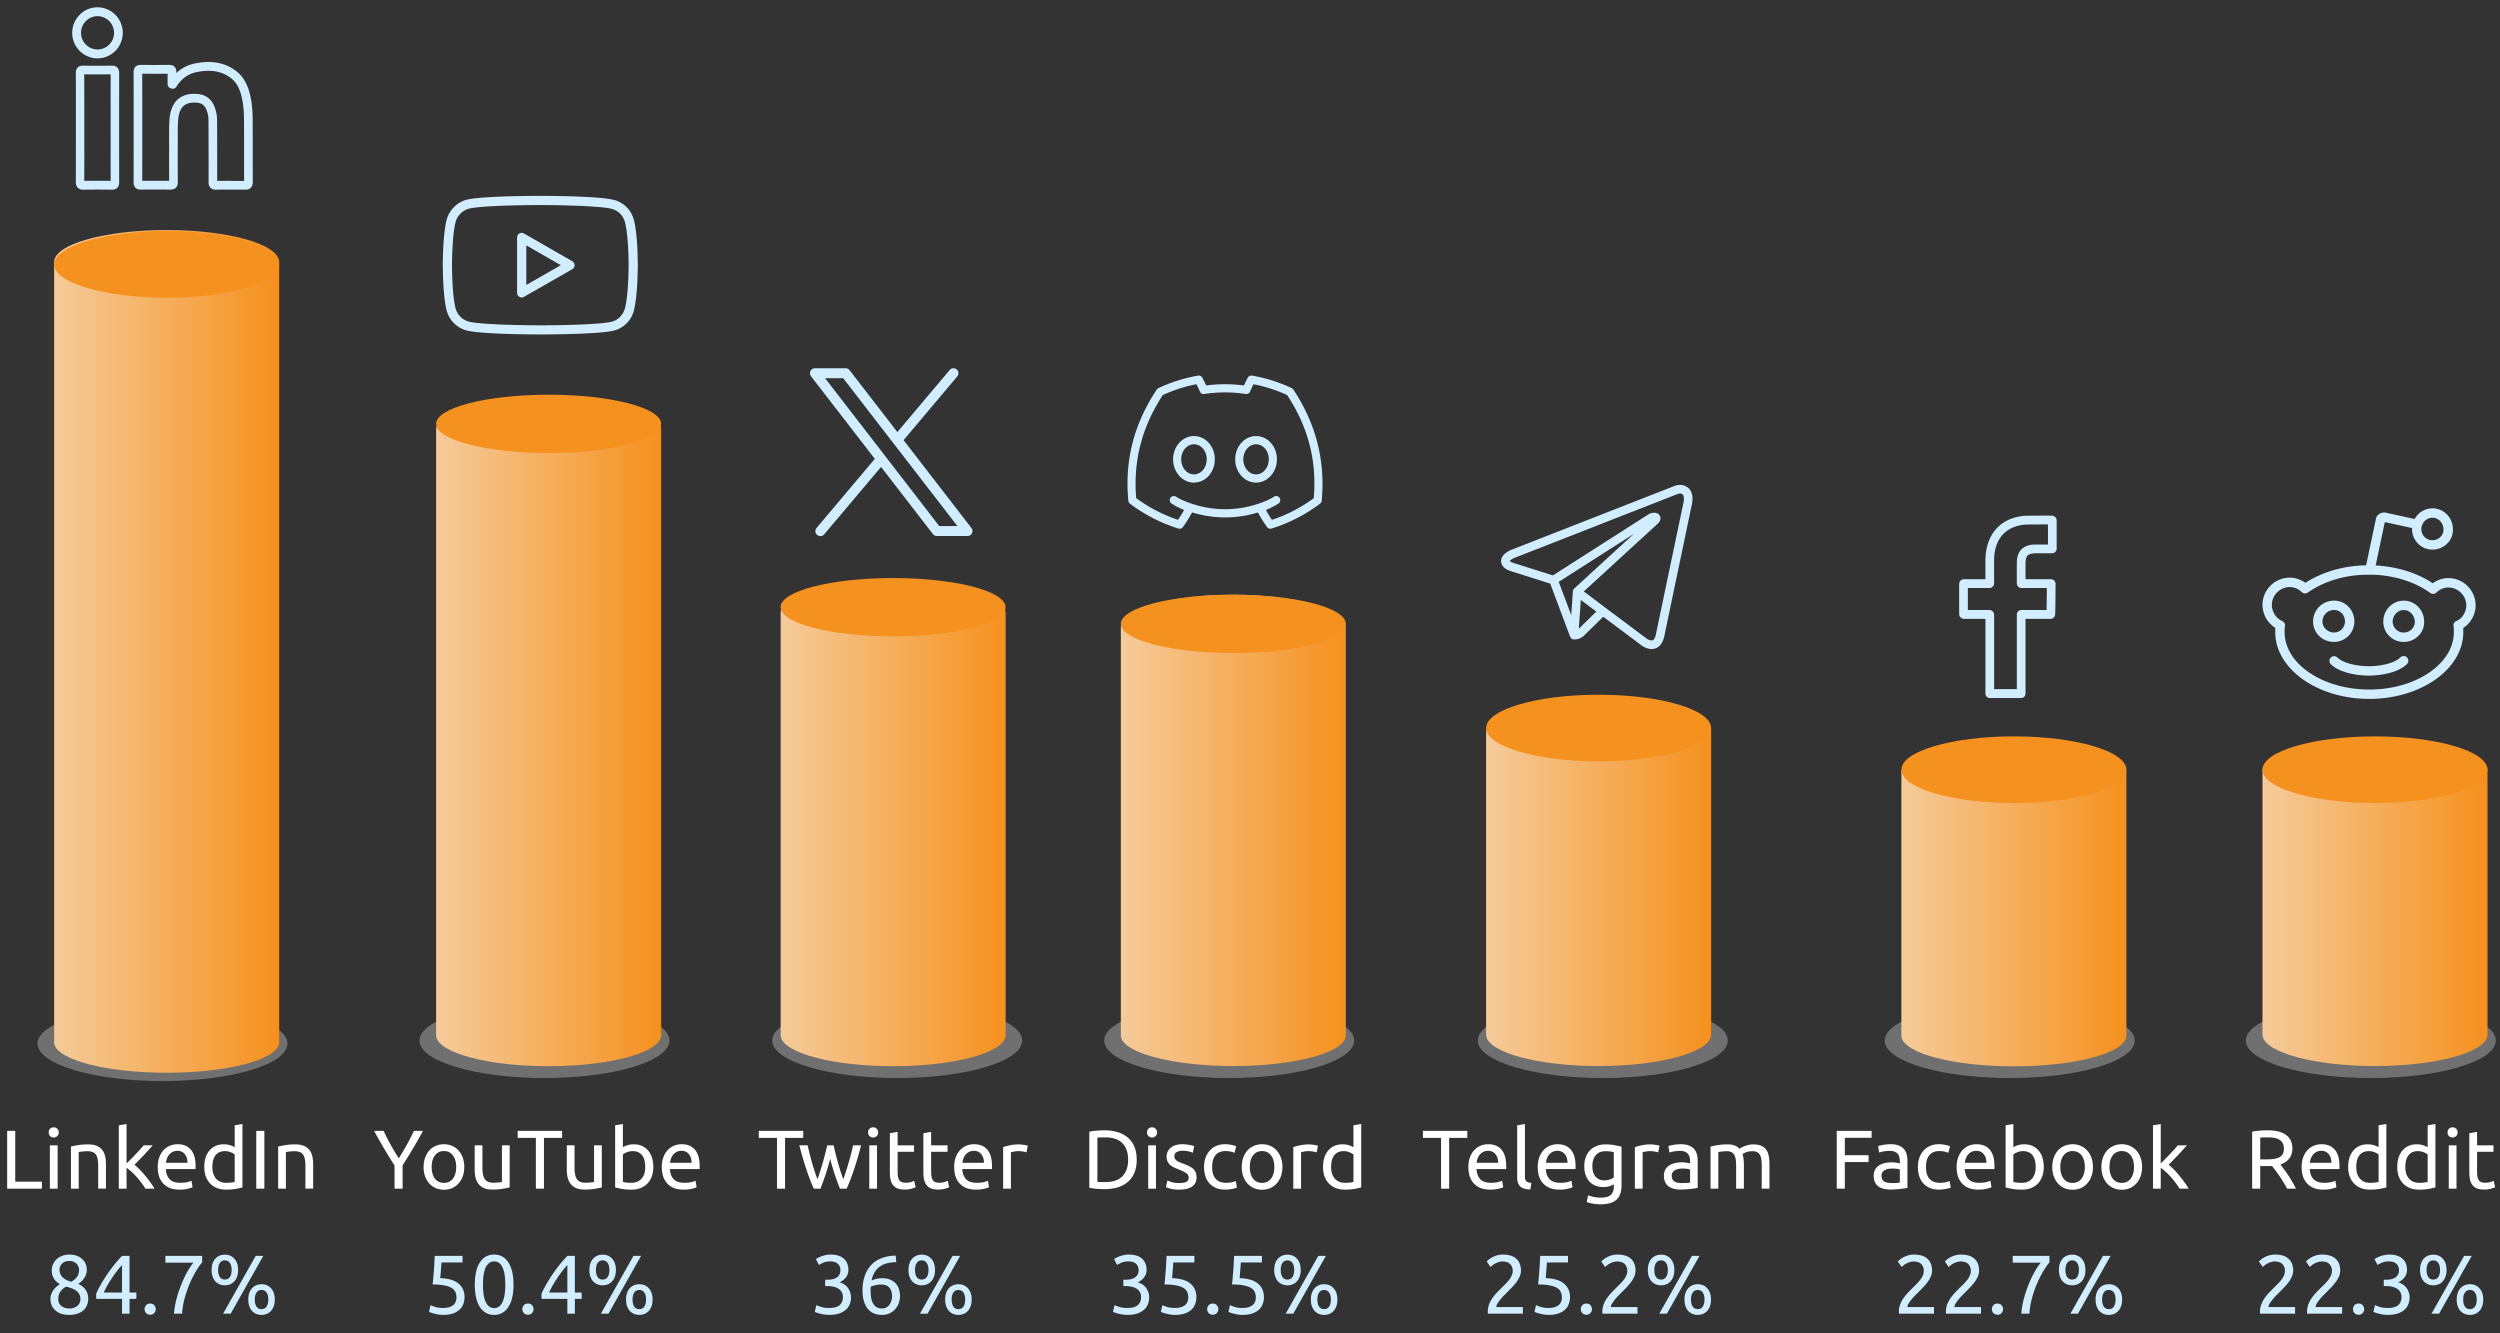
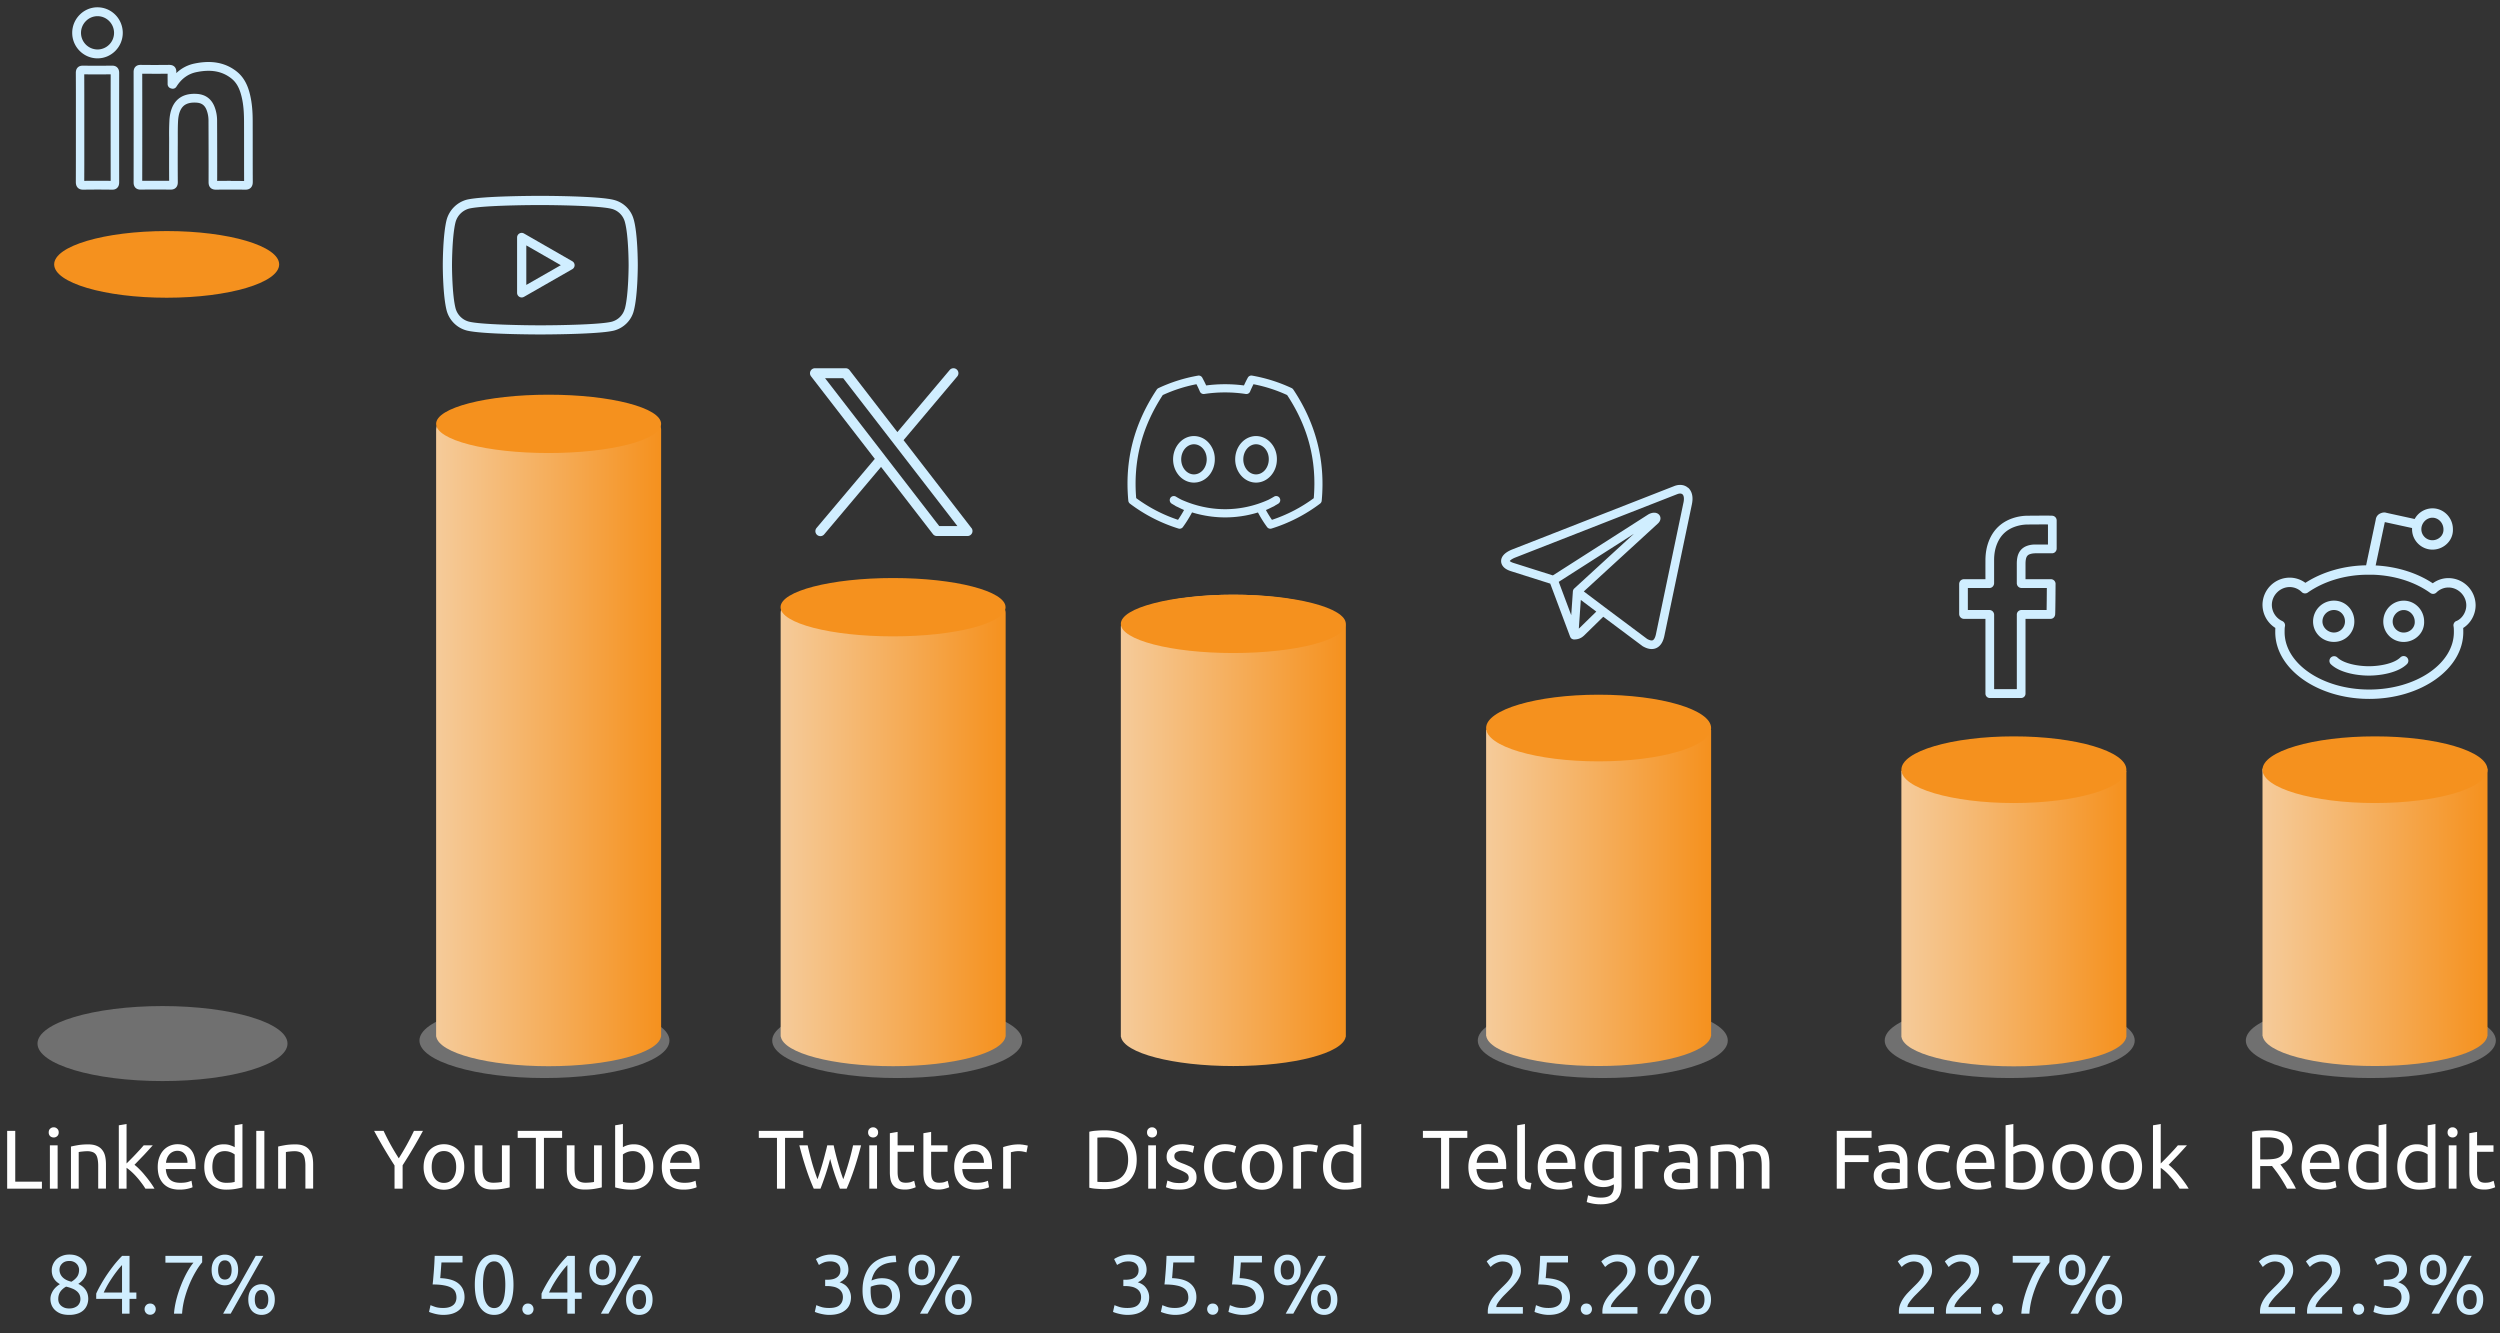
<svg xmlns="http://www.w3.org/2000/svg" fill="none" viewBox="0 0 300 160">
  <rect x="0" y="0" width="300" height="160" fill="#333333" stroke="none" />
  <path fill="#D0EEFF" d="M30.326 17.808c0-1.079 0-2.158-.003-3.24 0-.763-.031-1.765-.224-2.76-.2-1.044-.58-2.359-1.726-3.252-1.342-1.044-2.974-1.35-4.997-.938a4.426 4.426 0 0 0-2.222 1.156c0-.035 0-.066.004-.102.003-.102.017-.418-.207-.653-.225-.236-.539-.229-.653-.232-1.21.014-2.325.014-3.409 0-.1 0-.407-.007-.631.221-.225.225-.225.534-.225.654.007 4.404.007 8.809 0 13.21 0 .13 0 .432.224.66.225.226.525.222.625.222 1.17-.014 2.37-.014 3.572 0 .186 0 .448-.02.655-.232.207-.21.228-.481.228-.668a348.5 348.5 0 0 1-.003-4.696v-.654c0-.657-.004-1.336.034-1.99.048-.846.273-1.451.66-1.8.348-.312.88-.446 1.573-.396.617.045.994.334 1.211.942.138.38.207.787.207 1.209.01 2.218.017 4.802.01 7.371 0 .211.024.482.232.693.21.21.49.228.666.228a118.98 118.98 0 0 1 3.485 0h.03c.19 0 .453-.028.653-.235.21-.215.238-.492.238-.71-.007-1.34-.007-2.675-.007-4.015v.007Zm-2.63 3.892c-.527 0-1.069 0-1.635.01.007-2.53 0-5.062-.01-7.241a4.58 4.58 0 0 0-.273-1.568c-.359-.995-1.087-1.557-2.112-1.63-.98-.071-1.763.15-2.329.656-.6.538-.942 1.389-1.008 2.528a31.692 31.692 0 0 0-.034 2.056v.647c-.004 1.607-.007 3.062.003 4.542-1.076-.01-2.156-.01-3.23 0 .007-4.285.007-8.57 0-12.855.974.01 1.974.014 3.047 0a25.27 25.27 0 0 0 0 .826v.421c0 .24.16.447.384.51l.096.028a.516.516 0 0 0 .573-.225c.6-.96 1.411-1.546 2.409-1.75 1.739-.355 3.06-.116 4.165.742.686.534 1.087 1.318 1.339 2.618.176.91.2 1.846.203 2.563.004 1.08.004 2.158.004 3.237 0 1.301 0 2.602.006 3.906-.524-.007-1.055-.01-1.6-.01l.003-.011ZM14.073 8.102c-.222-.227-.52-.223-.647-.223-1.357.014-2.45.014-3.449 0-.118 0-.428-.007-.654.223-.2.206-.226.472-.223.681.01 1.662.01 3.32.007 4.982v3.12c0 1.645 0 3.285-.007 4.93 0 .202.02.495.233.712.195.202.448.234.654.234h.04a110.58 110.58 0 0 1 3.409 0c.185.003.435-.018.637-.227.203-.206.227-.478.227-.663a4090.46 4090.46 0 0 1 0-13.112c0-.105 0-.42-.223-.65l-.004-.007Zm-.792 13.601a119.167 119.167 0 0 0-3.172 0c.01-1.61.01-3.215.007-4.825v-3.12c0-1.613 0-3.226-.007-4.839.928.014 1.943.014 3.172 0a3998.38 3998.38 0 0 0 0 12.777v.007ZM11.726.875h-.028a2.99 2.99 0 0 0-2.133.896 3.066 3.066 0 0 0-.899 2.186c.007 1.678 1.37 3.043 3.035 3.046 1.665 0 3.025-1.368 3.032-3.05 0-.856-.355-1.684-.984-2.267a3.017 3.017 0 0 0-2.027-.81h.004Zm-.021 5.062a1.994 1.994 0 0 1-1.395-3.409 1.94 1.94 0 0 1 1.391-.586h.018c.492.003.962.192 1.324.53.411.38.643.92.643 1.478a1.99 1.99 0 0 1-1.978 1.987h-.003Z" />
  <ellipse cx="19.5" cy="125.228" fill="#fff" opacity=".3" rx="15" ry="4.5" />
-   <path fill="url(#a)" fill-rule="evenodd" d="M33.5 31.44v93.804h-.015c-.337 1.941-6.246 3.486-13.485 3.486-7.24 0-13.148-1.545-13.485-3.486H6.5V31.44c0-2.118 6.044-3.835 13.5-3.835s13.5 1.717 13.5 3.835Z" clip-rule="evenodd" />
  <ellipse cx="20" cy="31.727" fill="#F5911E" rx="13.5" ry="4" />
  <path fill="#fff" d="M5.03 141.797v.84H.86v-6.93h.97v6.09h3.2Zm1.886.84h-.93v-5.2h.93v5.2Zm-.47-6.14a.628.628 0 0 1-.43-.16.61.61 0 0 1-.17-.45c0-.187.056-.334.17-.44a.602.602 0 0 1 .43-.17.57.57 0 0 1 .42.17c.12.106.18.253.18.44 0 .186-.06.336-.18.45a.592.592 0 0 1-.42.16Zm2.069 1.09c.213-.054.497-.11.85-.17.353-.06.76-.09 1.22-.09.413 0 .756.06 1.03.18.273.113.49.276.65.49.166.206.283.456.35.75.066.293.1.616.1.97v2.92h-.93v-2.72c0-.32-.024-.594-.07-.82-.04-.227-.11-.41-.21-.55a.82.82 0 0 0-.4-.3 1.67 1.67 0 0 0-.62-.1 4.73 4.73 0 0 0-.62.04c-.093.006-.18.016-.26.03a5.791 5.791 0 0 0-.16.03v4.39h-.93v-5.05Zm7.622 2.19c.2.153.41.343.63.57.227.226.447.473.66.74.22.26.427.526.62.8.193.266.357.516.49.75h-1.09a7.083 7.083 0 0 0-.49-.71c-.18-.247-.37-.48-.57-.7a7.523 7.523 0 0 0-.61-.62 5.363 5.363 0 0 0-.59-.47v2.5h-.93v-7.6l.93-.16v4.74l.53-.53c.193-.194.383-.39.57-.59l.53-.57c.167-.187.31-.35.43-.49h1.09c-.153.166-.32.35-.5.55-.18.2-.367.403-.56.61l-.59.61-.55.57Zm2.791.27c0-.46.067-.86.2-1.2.133-.347.31-.634.53-.86a2.14 2.14 0 0 1 .76-.51c.287-.114.58-.17.88-.17.7 0 1.237.22 1.61.66.373.433.56 1.096.56 1.99v.16c0 .06-.003.116-.01.17h-3.56c.04.54.197.95.47 1.23.273.28.7.42 1.28.42.327 0 .6-.027.82-.08.227-.06.397-.117.51-.17l.13.78c-.113.06-.313.123-.6.19-.28.066-.6.1-.96.1-.453 0-.847-.067-1.18-.2a2.25 2.25 0 0 1-.81-.57 2.373 2.373 0 0 1-.48-.85c-.1-.334-.15-.697-.15-1.09Zm3.57-.51c.007-.42-.1-.764-.32-1.03-.213-.274-.51-.41-.89-.41a1.278 1.278 0 0 0-.98.45 1.563 1.563 0 0 0-.27.46c-.06.173-.1.35-.12.53h2.58Zm5.666-1a1.875 1.875 0 0 0-.49-.27 1.836 1.836 0 0 0-.7-.13c-.267 0-.497.05-.69.15a1.2 1.2 0 0 0-.46.4 1.63 1.63 0 0 0-.26.6c-.053.233-.08.483-.08.75 0 .606.15 1.076.45 1.41.3.326.7.49 1.2.49.253 0 .463-.01.63-.03.173-.027.307-.054.4-.08v-3.29Zm0-3.5.93-.16v7.61c-.213.06-.487.12-.82.18-.333.06-.717.09-1.15.09-.4 0-.76-.064-1.08-.19a2.324 2.324 0 0 1-.82-.54 2.462 2.462 0 0 1-.53-.85c-.12-.34-.18-.72-.18-1.14 0-.4.05-.767.15-1.1.107-.334.26-.62.46-.86s.443-.427.73-.56c.293-.134.627-.2 1-.2.3 0 .563.04.79.12.233.08.407.156.52.23v-2.63Zm2.589.67h.97v6.93h-.97v-6.93Zm2.625 1.88c.214-.054.497-.11.85-.17.353-.06.76-.09 1.22-.09.413 0 .757.06 1.03.18.273.113.49.276.65.49.167.206.283.456.35.75.067.293.1.616.1.97v2.92h-.93v-2.72a4.1 4.1 0 0 0-.07-.82c-.04-.227-.11-.41-.21-.55a.82.82 0 0 0-.4-.3 1.67 1.67 0 0 0-.62-.1 4.73 4.73 0 0 0-.62.04 2.41 2.41 0 0 0-.26.03 5.858 5.858 0 0 0-.16.03v4.39h-.93v-5.05Z" />
  <path fill="#D0EEFF" d="M10.59 155.837c0 .28-.05.54-.15.78a1.71 1.71 0 0 1-.43.62 1.896 1.896 0 0 1-.71.4 3 3 0 0 1-.99.15c-.433 0-.797-.06-1.09-.18a2.08 2.08 0 0 1-.69-.47 1.672 1.672 0 0 1-.37-.61 2.085 2.085 0 0 1-.11-.64c0-.194.03-.377.09-.55.067-.18.15-.347.25-.5.107-.154.227-.29.36-.41a2.87 2.87 0 0 1 .44-.33c-.653-.374-.98-.924-.98-1.65 0-.254.05-.494.15-.72.1-.234.24-.437.42-.61.187-.174.41-.31.67-.41.26-.107.55-.16.87-.16.373 0 .693.056.96.17.267.113.483.26.65.44.173.173.297.366.37.58a1.674 1.674 0 0 1 .03 1.17c-.053.166-.13.323-.23.47a1.894 1.894 0 0 1-.33.39 2.73 2.73 0 0 1-.38.3c.787.373 1.187.963 1.2 1.77Zm-3.6.06c0 .12.02.246.06.38.047.126.123.246.23.36.107.106.243.196.41.27.167.073.377.11.63.11.227 0 .423-.034.59-.1.173-.067.313-.15.42-.25a1.072 1.072 0 0 0 .32-.77c0-.214-.04-.4-.12-.56a1.23 1.23 0 0 0-.35-.42 1.897 1.897 0 0 0-.54-.3 4.227 4.227 0 0 0-.71-.22c-.3.166-.533.373-.7.62-.16.246-.24.54-.24.88Zm2.5-3.55c0-.1-.023-.21-.07-.33a.897.897 0 0 0-.2-.33 1.03 1.03 0 0 0-.36-.26 1.19 1.19 0 0 0-.54-.11c-.213 0-.397.033-.55.1a1.03 1.03 0 0 0-.36.26.998.998 0 0 0-.21.34c-.04.12-.06.24-.06.36a1.284 1.284 0 0 0 .33.85c.113.126.26.24.44.34.187.1.407.18.66.24.28-.167.503-.36.67-.58.167-.227.25-.52.25-.88Zm2.054 2.89c.127-.294.3-.634.52-1.02.22-.394.467-.797.74-1.21.28-.414.577-.82.89-1.22.32-.4.64-.76.96-1.08h.89v4.4h.82v.76h-.82v1.77h-.9v-1.77h-3.1v-.63Zm3.1-3.43c-.2.213-.403.453-.61.72a16.102 16.102 0 0 0-1.14 1.7c-.166.3-.316.593-.45.88h2.2v-3.3Zm4.045 5.29c0 .18-.06.336-.18.47a.627.627 0 0 1-.49.2.627.627 0 0 1-.49-.2.681.681 0 0 1-.18-.47c0-.18.06-.337.18-.47.12-.134.283-.2.49-.2.207 0 .37.066.49.2.12.133.18.29.18.47Zm2.191.54c.04-.534.133-1.094.28-1.68.153-.594.34-1.167.56-1.72.22-.56.46-1.077.72-1.55.267-.48.527-.87.78-1.17h-3.37v-.81h4.41v.77a7.48 7.48 0 0 0-.73 1.05c-.267.44-.52.936-.76 1.49a13.906 13.906 0 0 0-.61 1.76c-.167.62-.27 1.24-.31 1.86h-.97Zm4.515-5.24c0-.3.04-.564.12-.79.08-.227.19-.417.33-.57.146-.16.316-.28.51-.36.193-.08.403-.12.63-.12.226 0 .436.04.63.12.193.08.36.2.5.36.146.153.26.343.34.57.08.226.12.49.12.79 0 .3-.04.563-.12.79-.08.226-.194.42-.34.58a1.39 1.39 0 0 1-.5.35c-.194.08-.404.12-.63.12a1.63 1.63 0 0 1-.63-.12 1.49 1.49 0 0 1-.51-.35c-.14-.16-.25-.354-.33-.58-.08-.227-.12-.49-.12-.79Zm2.4 0c0-.36-.07-.64-.21-.84a.68.68 0 0 0-.6-.31.68.68 0 0 0-.6.31c-.14.2-.21.48-.21.84s.07.643.21.85c.14.2.34.3.6.3.26 0 .46-.1.6-.3.14-.207.21-.49.21-.85Zm2 3.55c0-.3.04-.564.12-.79.08-.227.19-.417.33-.57.146-.16.316-.28.51-.36.193-.08.403-.12.63-.12.226 0 .436.04.63.12.193.08.36.2.5.36.146.153.26.343.34.57.08.226.12.49.12.79 0 .3-.04.563-.12.79-.08.226-.194.42-.34.58a1.39 1.39 0 0 1-.5.35c-.194.08-.404.12-.63.12a1.63 1.63 0 0 1-.63-.12 1.49 1.49 0 0 1-.51-.35c-.14-.16-.25-.354-.33-.58-.08-.227-.12-.49-.12-.79Zm2.4 0c0-.36-.07-.64-.21-.84a.68.68 0 0 0-.6-.31.68.68 0 0 0-.6.31c-.14.2-.21.48-.21.84s.07.643.21.85c.14.2.34.3.6.3.26 0 .46-.1.6-.3.14-.207.21-.49.21-.85Zm-.6-5.24-3.91 6.93h-.91l3.91-6.93h.91ZM76.045 26.34A3.287 3.287 0 0 0 73.702 24c-1.8-.494-8.59-.498-8.876-.498-.288 0-7.061.004-8.866.473a3.44 3.44 0 0 0-2.354 2.365c-.468 1.79-.471 5.335-.471 5.486 0 .15.004 3.71.475 5.478a3.385 3.385 0 0 0 2.36 2.347c1.813.48 8.572.484 8.86.484.287 0 7.075-.004 8.876-.473 1.153-.315 2.052-1.218 2.343-2.347.482-1.778.486-5.328.486-5.474 0-.15.007-3.715-.486-5.5h-.004Zm-1.068 10.696a2.213 2.213 0 0 1-1.558 1.566c-1.33.345-6.203.437-8.593.437-1.916 0-7.187-.081-8.571-.448a2.26 2.26 0 0 1-1.58-1.57c-.432-1.624-.435-5.159-.435-5.192 0-.033.003-3.553.434-5.2a2.32 2.32 0 0 1 1.577-1.587c1.33-.345 6.192-.436 8.578-.436 1.923 0 7.209.084 8.593.462a2.213 2.213 0 0 1 1.562 1.562c.457 1.65.45 5.178.45 5.214 0 .037-.004 3.553-.45 5.196l-.007-.004Z" />
  <path fill="#D0EEFF" d="m68.677 31.35-5.798-3.33a.551.551 0 0 0-.828.476v6.648a.552.552 0 0 0 .828.477l5.798-3.319a.545.545 0 0 0 .276-.476.552.552 0 0 0-.276-.477Zm-5.521 2.84v-4.744l4.14 2.376-4.14 2.369Z" />
  <ellipse cx="65.334" cy="124.864" fill="#fff" opacity=".3" rx="15" ry="4.5" />
  <path fill="url(#b)" fill-rule="evenodd" d="M79.334 124.212V51.545c-.001-2.159-6.045-3.908-13.5-3.908s-13.499 1.75-13.5 3.908v72.845h.015c.335 1.978 6.244 3.554 13.485 3.554 7.24 0 13.15-1.576 13.485-3.554h.015v-.177Z" clip-rule="evenodd" />
  <ellipse cx="65.834" cy="50.864" fill="#F5911E" rx="13.5" ry="3.5" />
  <path fill="#fff" d="M47.344 142.637v-2.78a59.575 59.575 0 0 1-1.3-2.11 67.867 67.867 0 0 1-1.15-2.04h1.14c.253.546.537 1.103.85 1.67.313.56.637 1.1.97 1.62a31.137 31.137 0 0 0 1.82-3.29h1.08c-.36.666-.743 1.346-1.15 2.04a70.238 70.238 0 0 1-1.29 2.09v2.8h-.97Zm8.368-2.6c0 .413-.06.786-.18 1.12-.12.333-.29.62-.51.86-.213.24-.47.426-.77.56-.3.126-.626.19-.98.19-.353 0-.68-.064-.98-.19a2.34 2.34 0 0 1-.78-.56 2.61 2.61 0 0 1-.5-.86 3.294 3.294 0 0 1-.18-1.12c0-.407.06-.777.18-1.11.12-.34.287-.63.5-.87.22-.24.48-.424.78-.55.3-.134.627-.2.98-.2.354 0 .68.066.98.2.3.126.557.31.77.55.22.24.39.53.51.87.12.333.18.703.18 1.11Zm-.97 0c0-.587-.133-1.05-.4-1.39-.26-.347-.616-.52-1.07-.52-.453 0-.813.173-1.08.52-.26.34-.39.803-.39 1.39 0 .586.13 1.053.39 1.4.267.34.627.51 1.08.51.454 0 .81-.17 1.07-.51.267-.347.4-.814.4-1.4Zm6.419 2.45c-.214.053-.497.11-.85.17-.347.06-.75.09-1.21.09-.4 0-.737-.057-1.01-.17a1.675 1.675 0 0 1-.66-.5 2.02 2.02 0 0 1-.36-.75 4.006 4.006 0 0 1-.11-.97v-2.92h.93v2.72c0 .633.1 1.086.3 1.36.2.273.536.41 1.01.41.1 0 .203-.004.31-.01l.3-.02a3.71 3.71 0 0 1 .25-.03c.08-.014.136-.027.17-.04v-4.39h.93v5.05Zm6.292-6.78v.84h-2.18v6.09h-.97v-6.09h-2.18v-.84h5.33Zm4.762 6.78c-.213.053-.496.11-.85.17-.346.06-.75.09-1.21.09-.4 0-.736-.057-1.01-.17a1.675 1.675 0 0 1-.66-.5 2.02 2.02 0 0 1-.36-.75 4.006 4.006 0 0 1-.11-.97v-2.92h.93v2.72c0 .633.1 1.086.3 1.36.2.273.537.41 1.01.41.1 0 .204-.004.31-.01l.3-.02c.094-.014.177-.024.25-.03a1 1 0 0 0 .17-.04v-4.39h.93v5.05Zm2.533-4.82a2.492 2.492 0 0 1 1.31-.35c.373 0 .703.066.99.2.293.133.54.32.74.56.2.24.35.526.45.86.106.333.16.7.16 1.1 0 .42-.064.8-.19 1.14-.12.333-.294.616-.52.85-.227.233-.5.413-.82.54-.32.126-.68.19-1.08.19-.434 0-.817-.03-1.15-.09a9.028 9.028 0 0 1-.82-.18v-7.45l.93-.16v2.79Zm0 4.16c.093.026.223.053.39.08.173.02.386.03.64.03.5 0 .9-.164 1.2-.49.3-.334.45-.804.45-1.41 0-.267-.027-.517-.08-.75a1.63 1.63 0 0 0-.26-.6 1.183 1.183 0 0 0-.47-.4c-.187-.1-.414-.15-.68-.15-.254 0-.487.043-.7.13a1.873 1.873 0 0 0-.49.27v3.29Zm4.668-1.78c0-.46.067-.86.2-1.2a2.51 2.51 0 0 1 .53-.86c.22-.227.474-.397.76-.51.287-.114.58-.17.88-.17.7 0 1.237.22 1.61.66.374.433.56 1.096.56 1.99v.16c0 .06-.003.116-.01.17h-3.56c.04.54.197.95.47 1.23.274.28.7.42 1.28.42.327 0 .6-.027.82-.08.227-.06.397-.117.51-.17l.13.78c-.113.06-.313.123-.6.19-.28.066-.6.1-.96.1-.453 0-.846-.067-1.18-.2a2.25 2.25 0 0 1-.81-.57 2.374 2.374 0 0 1-.48-.85c-.1-.334-.15-.697-.15-1.09Zm3.57-.51c.007-.42-.1-.764-.32-1.03-.213-.274-.51-.41-.89-.41a1.278 1.278 0 0 0-.98.45 1.563 1.563 0 0 0-.27.46c-.06.173-.1.35-.12.53h2.58Z" />
  <path fill="#D0EEFF" d="M52.824 153.377c1.007.04 1.743.26 2.21.66.473.4.71.943.71 1.63 0 .306-.053.59-.16.85-.1.26-.257.483-.47.67-.207.186-.47.333-.79.44-.32.106-.7.16-1.14.16-.173 0-.35-.014-.53-.04a4.817 4.817 0 0 1-.5-.1c-.153-.04-.29-.08-.41-.12a2.302 2.302 0 0 1-.26-.1l.18-.81c.113.053.297.123.55.21.26.086.577.13.95.13.3 0 .55-.034.75-.1a1.38 1.38 0 0 0 .5-.27.969.969 0 0 0 .27-.39c.06-.154.09-.314.09-.48a1.62 1.62 0 0 0-.13-.67c-.087-.2-.24-.367-.46-.5-.22-.134-.513-.234-.88-.3-.367-.074-.83-.11-1.39-.11.04-.327.07-.634.09-.92a42.943 42.943 0 0 0 .12-1.65l.04-.86h3.34v.79h-2.53l-.03.41c-.013.166-.027.343-.04.53l-.04.53c-.013.173-.027.31-.04.41Zm4.154.79c0-1.16.204-2.054.61-2.68.414-.627.984-.94 1.71-.94.727 0 1.294.313 1.7.94.414.626.62 1.52.62 2.68 0 1.16-.206 2.053-.62 2.68-.406.626-.973.94-1.7.94-.726 0-1.296-.314-1.71-.94-.406-.627-.61-1.52-.61-2.68Zm3.66 0c0-.38-.023-.74-.07-1.08a3.278 3.278 0 0 0-.22-.89 1.469 1.469 0 0 0-.41-.6.928.928 0 0 0-.64-.23.928.928 0 0 0-.64.23 1.553 1.553 0 0 0-.42.6c-.1.253-.173.55-.22.89-.04.34-.06.7-.06 1.08 0 .38.02.74.06 1.08.047.34.12.636.22.89.107.253.247.456.42.61a.96.96 0 0 0 .64.22.96.96 0 0 0 .64-.22 1.57 1.57 0 0 0 .41-.61c.107-.254.18-.55.22-.89.047-.34.07-.7.07-1.08Zm3.385 2.93c0 .18-.06.336-.18.47a.627.627 0 0 1-.49.2.627.627 0 0 1-.49-.2.681.681 0 0 1-.18-.47c0-.18.06-.337.18-.47.12-.134.283-.2.49-.2.207 0 .37.066.49.2.12.133.18.29.18.47Zm.961-1.86c.127-.294.3-.634.52-1.02.22-.394.467-.797.74-1.21.28-.414.577-.82.89-1.22.32-.4.64-.76.96-1.08h.89v4.4h.82v.76h-.82v1.77h-.9v-1.77h-3.1v-.63Zm3.1-3.43c-.2.213-.403.453-.61.72a16.04 16.04 0 0 0-1.14 1.7c-.167.3-.317.593-.45.88h2.2v-3.3Zm2.644.59c0-.3.04-.564.12-.79.08-.227.19-.417.33-.57.147-.16.317-.28.51-.36.194-.08.404-.12.63-.12.227 0 .437.04.63.12.194.08.36.2.5.36.147.153.26.343.34.57.08.226.12.49.12.79 0 .3-.04.563-.12.79-.08.226-.193.42-.34.58a1.39 1.39 0 0 1-.5.35 1.63 1.63 0 0 1-.63.12c-.226 0-.436-.04-.63-.12a1.49 1.49 0 0 1-.51-.35c-.14-.16-.25-.354-.33-.58-.08-.227-.12-.49-.12-.79Zm2.4 0c0-.36-.07-.64-.21-.84a.68.68 0 0 0-.6-.31.68.68 0 0 0-.6.31c-.14.2-.21.48-.21.84s.07.643.21.85c.14.2.34.3.6.3.26 0 .46-.1.6-.3.14-.207.21-.49.21-.85Zm2 3.55c0-.3.04-.564.12-.79.08-.227.19-.417.33-.57.147-.16.317-.28.51-.36.194-.08.404-.12.63-.12.227 0 .437.04.63.12.194.08.36.2.5.36.147.153.26.343.34.57.08.226.12.49.12.79 0 .3-.04.563-.12.79-.08.226-.193.42-.34.58a1.39 1.39 0 0 1-.5.35 1.63 1.63 0 0 1-.63.12c-.226 0-.436-.04-.63-.12a1.49 1.49 0 0 1-.51-.35c-.14-.16-.25-.354-.33-.58-.08-.227-.12-.49-.12-.79Zm2.4 0c0-.36-.07-.64-.21-.84a.68.68 0 0 0-.6-.31.68.68 0 0 0-.6.31c-.14.2-.21.48-.21.84s.07.643.21.85c.14.2.34.3.6.3.26 0 .46-.1.6-.3.14-.207.21-.49.21-.85Zm-.6-5.24-3.91 6.93h-.91l3.91-6.93h.91Zm39.639-87.351-8.139-10.538 6.441-7.643a.598.598 0 0 0-.067-.843.591.591 0 0 0-.839.068l-6.278 7.45-5.738-7.43a.586.586 0 0 0-.469-.232h-3.681a.601.601 0 0 0-.474.967l7.654 9.908-6.974 8.273a.598.598 0 1 0 .91.775l6.812-8.081 6.226 8.061a.585.585 0 0 0 .469.232h3.682a.603.603 0 0 0 .537-.335.606.606 0 0 0-.064-.632h-.008Zm-3.861-.231-6.496-8.414v-.004l-7.2-9.32h2.174l13.701 17.738h-2.179Z" />
  <ellipse cx="107.666" cy="124.864" fill="#fff" opacity=".3" rx="15" ry="4.5" />
  <path fill="url(#c)" fill-rule="evenodd" d="M120.678 124.21V73.547c-.001-2.16-6.045-3.91-13.5-3.91s-13.5 1.75-13.5 3.91v50.839h.015c.333 1.98 6.243 3.557 13.485 3.557 7.241 0 13.151-1.577 13.485-3.557h.015v-.176Z" clip-rule="evenodd" />
  <ellipse cx="107.166" cy="72.864" fill="#F5911E" rx="13.5" ry="3.5" />
  <path fill="#fff" d="M96.386 135.707v.84h-2.18v6.09h-.97v-6.09h-2.18v-.84h5.33Zm4.404 6.93a52.225 52.225 0 0 1-.6-1.64 30.219 30.219 0 0 1-.57-1.93c-.173.666-.363 1.31-.57 1.93-.206.613-.403 1.16-.59 1.64h-.81a25.891 25.891 0 0 1-.9-2.35 41.44 41.44 0 0 1-.83-2.85h1c.067.313.147.653.24 1.02.094.366.19.733.29 1.1.107.366.217.72.33 1.06.114.34.22.636.32.89a21.9 21.9 0 0 0 .33-.99 32.593 32.593 0 0 0 .6-2.11c.094-.347.174-.67.24-.97h.77c.06.3.134.623.22.97.087.34.18.69.28 1.05.1.353.204.706.31 1.06.114.346.227.676.34.99.1-.254.204-.55.31-.89a32.722 32.722 0 0 0 .87-3.18h.96c-.26 1.02-.536 1.97-.83 2.85-.293.88-.593 1.663-.9 2.35h-.81Zm4.454 0h-.93v-5.2h.93v5.2Zm-.47-6.14a.628.628 0 0 1-.43-.16.608.608 0 0 1-.17-.45c0-.187.056-.334.17-.44a.601.601 0 0 1 .43-.17.57.57 0 0 1 .42.17c.12.106.18.253.18.44 0 .186-.06.336-.18.45a.595.595 0 0 1-.42.16Zm2.939.94h1.97v.78h-1.97v2.4c0 .26.02.476.06.65.04.166.1.3.18.4.08.093.18.16.3.2.12.04.26.06.42.06.28 0 .503-.03.67-.09l.36-.14.18.77a3.308 3.308 0 0 1-.49.17c-.233.073-.5.11-.8.11-.353 0-.647-.044-.88-.13a1.32 1.32 0 0 1-.55-.41c-.14-.18-.24-.4-.3-.66a4.76 4.76 0 0 1-.08-.92v-4.64l.93-.16v1.61Zm4.023 0h1.97v.78h-1.97v2.4c0 .26.02.476.06.65.04.166.1.3.18.4.08.093.18.16.3.2.12.04.26.06.42.06.28 0 .504-.03.67-.09l.36-.14.18.77a3.265 3.265 0 0 1-.49.17c-.233.073-.5.11-.8.11-.353 0-.646-.044-.88-.13a1.326 1.326 0 0 1-.55-.41c-.14-.18-.24-.4-.3-.66a4.76 4.76 0 0 1-.08-.92v-4.64l.93-.16v1.61Zm2.766 2.61c0-.46.067-.86.2-1.2a2.51 2.51 0 0 1 .53-.86c.22-.227.474-.397.76-.51.287-.114.58-.17.88-.17.7 0 1.237.22 1.61.66.374.433.56 1.096.56 1.99v.16c0 .06-.003.116-.01.17h-3.56c.04.54.197.95.47 1.23.274.28.7.42 1.28.42.327 0 .6-.027.82-.08.227-.06.397-.117.51-.17l.13.78c-.113.06-.313.123-.6.19-.28.066-.6.1-.96.1-.453 0-.846-.067-1.18-.2a2.262 2.262 0 0 1-.81-.57 2.385 2.385 0 0 1-.48-.85c-.1-.334-.15-.697-.15-1.09Zm3.57-.51c.007-.42-.1-.764-.32-1.03-.213-.274-.51-.41-.89-.41-.213 0-.403.043-.57.13-.16.08-.296.186-.41.32a1.58 1.58 0 0 0-.27.46c-.06.173-.1.35-.12.53h2.58Zm4.226-2.21c.08 0 .17.006.27.02.107.006.21.02.31.04.1.013.19.03.27.05.087.013.15.026.19.04l-.16.81a2.616 2.616 0 0 0-.37-.09 2.872 2.872 0 0 0-1.17 0 6.991 6.991 0 0 0-.33.07v4.37h-.93v-4.98c.22-.08.493-.154.82-.22.327-.074.693-.11 1.1-.11Z" />
  <path fill="#D0EEFF" d="M99.49 156.957c.593 0 1.016-.117 1.269-.35.26-.234.39-.547.39-.94 0-.254-.053-.467-.16-.64a1.162 1.162 0 0 0-.42-.41 1.688 1.688 0 0 0-.61-.22 3.44 3.44 0 0 0-.7-.07h-.24v-.76h.33c.167 0 .337-.017.51-.05.18-.034.344-.094.49-.18.147-.087.267-.204.36-.35.094-.154.14-.344.14-.57 0-.187-.033-.347-.1-.48a.91.91 0 0 0-.27-.33.9.9 0 0 0-.38-.18c-.14-.04-.29-.06-.45-.06-.32 0-.593.046-.82.14-.22.093-.406.19-.56.29l-.36-.71c.08-.054.18-.11.3-.17a3.373 3.373 0 0 1 .91-.31c.18-.04.367-.06.56-.06.367 0 .684.046.95.14.267.086.487.213.66.38.174.16.304.353.39.58.087.22.13.46.13.72 0 .36-.103.67-.31.93a2.053 2.053 0 0 1-.75.58c.18.053.354.13.52.23.167.1.31.226.43.38.127.153.227.33.3.53.08.2.12.423.12.67 0 .3-.053.58-.16.84-.1.253-.26.473-.48.66a2.305 2.305 0 0 1-.81.44c-.326.106-.713.16-1.16.16-.173 0-.353-.014-.54-.04a5.422 5.422 0 0 1-.93-.22 2.302 2.302 0 0 1-.26-.1l.18-.81c.114.053.3.123.56.21.267.086.59.13.97.13Zm4.014-2.1c0-.674.093-1.267.28-1.78.187-.52.45-.957.79-1.31.347-.354.763-.62 1.25-.8a4.788 4.788 0 0 1 1.66-.29l.07.78c-.393.006-.753.05-1.08.13-.32.08-.607.206-.86.38-.253.173-.467.4-.64.68a3.112 3.112 0 0 0-.39 1.02c.173-.08.367-.147.58-.2.22-.054.447-.08.68-.08.393 0 .727.06 1 .18s.497.28.67.48c.173.193.297.42.37.68.08.253.12.52.12.8 0 .253-.043.513-.13.78-.087.266-.22.51-.4.73-.173.22-.397.4-.67.54s-.597.21-.97.21c-.76 0-1.34-.26-1.74-.78-.393-.52-.59-1.237-.59-2.15Zm2.24-.71c-.233 0-.45.023-.65.07-.2.04-.4.103-.6.19l-.02.23v.22c0 .293.02.57.06.83.04.26.11.49.21.69.107.193.247.35.42.47.173.113.393.17.66.17.22 0 .407-.047.56-.14.153-.094.28-.214.38-.36.1-.147.17-.304.21-.47.047-.174.07-.34.07-.5 0-.454-.11-.8-.33-1.04-.213-.24-.537-.36-.97-.36Zm3.275-1.75c0-.3.04-.564.12-.79.08-.227.19-.417.33-.57.146-.16.316-.28.51-.36.193-.08.403-.12.63-.12.226 0 .436.04.63.12.193.08.36.2.5.36.146.153.26.343.34.57.08.226.12.49.12.79 0 .3-.04.563-.12.79-.08.226-.194.42-.34.58-.14.153-.307.27-.5.35-.194.08-.404.12-.63.12a1.63 1.63 0 0 1-.63-.12 1.476 1.476 0 0 1-.51-.35c-.14-.16-.25-.354-.33-.58-.08-.227-.12-.49-.12-.79Zm2.4 0c0-.36-.07-.64-.21-.84a.68.68 0 0 0-.6-.31.68.68 0 0 0-.6.31c-.14.2-.21.48-.21.84s.07.643.21.85c.14.2.34.3.6.3.26 0 .46-.1.6-.3.14-.207.21-.49.21-.85Zm2 3.55c0-.3.04-.564.12-.79.08-.227.19-.417.33-.57.146-.16.316-.28.51-.36.193-.08.403-.12.63-.12.226 0 .436.04.63.12.193.08.36.2.5.36.146.153.26.343.34.57.08.226.12.49.12.79 0 .3-.04.563-.12.79-.08.226-.194.42-.34.58-.14.153-.307.27-.5.35-.194.08-.404.12-.63.12a1.63 1.63 0 0 1-.63-.12 1.476 1.476 0 0 1-.51-.35c-.14-.16-.25-.354-.33-.58-.08-.227-.12-.49-.12-.79Zm2.4 0c0-.36-.07-.64-.21-.84a.68.68 0 0 0-.6-.31.68.68 0 0 0-.6.31c-.14.2-.21.48-.21.84s.07.643.21.85c.14.2.34.3.6.3.26 0 .46-.1.6-.3.14-.207.21-.49.21-.85Zm-.6-5.24-3.91 6.93h-.91l3.91-6.93h.91ZM155.191 46.74a.47.47 0 0 0-.198-.171 18.815 18.815 0 0 0-4.748-1.497.48.48 0 0 0-.506.246c-.149.27-.318.61-.464.936a17.465 17.465 0 0 0-4.534 0 14.537 14.537 0 0 0-.47-.936.483.483 0 0 0-.506-.243 18.74 18.74 0 0 0-4.755 1.5.518.518 0 0 0-.201.175c-2.749 4.146-3.862 8.51-3.411 13.336a.508.508 0 0 0 .195.352 18.982 18.982 0 0 0 5.822 2.987.48.48 0 0 0 .535-.18c.406-.558.773-1.15 1.094-1.757 2.609.798 5.322.801 7.912.007a13.88 13.88 0 0 0 1.094 1.753.486.486 0 0 0 .535.177 19.06 19.06 0 0 0 5.826-2.99.494.494 0 0 0 .194-.349c.451-4.79-.697-9.282-3.414-13.35v.004Zm2.467 13.038a17.982 17.982 0 0 1-5.024 2.603c-.26-.374-.5-.768-.724-1.175.25-.109.497-.223.737-.348l.234-.109a.534.534 0 0 0 .12-.082c.133-.072.263-.147.392-.226a.498.498 0 0 0 .169-.677.486.486 0 0 0-.668-.17c-.218.131-.442.256-.669.374-3.365 1.517-7.058 1.514-10.463-.007a9.803 9.803 0 0 1-.655-.367.488.488 0 0 0-.669.17.5.5 0 0 0 .169.677c.13.079.259.154.389.226a.451.451 0 0 0 .124.082c.074.037.149.07.224.102.243.125.493.243.743.352-.221.4-.461.794-.724 1.175a18.04 18.04 0 0 1-5.02-2.604c-.37-4.462.675-8.51 3.19-12.368a17.706 17.706 0 0 1 4.04-1.3c.153.292.302.614.412.877a.492.492 0 0 0 .523.295 16.578 16.578 0 0 1 4.984 0 .48.48 0 0 0 .52-.295c.113-.273.263-.591.405-.877 1.393.27 2.749.706 4.038 1.3 2.528 3.832 3.576 7.883 3.196 12.372h.007Z" />
  <path fill="#D0EEFF" d="M150.725 52.327c-1.379 0-2.502 1.254-2.502 2.794s1.123 2.791 2.502 2.791c1.379 0 2.502-1.25 2.502-2.784.013-.778-.276-1.53-.795-2.059a2.369 2.369 0 0 0-1.71-.742h.003Zm0 4.6c-.844 0-1.529-.811-1.529-1.806s.685-1.809 1.529-1.809c.373 0 .733.158 1.016.447.334.344.522.837.512 1.362 0 .995-.684 1.806-1.528 1.806Zm-7.451-4.6c-1.38 0-2.503 1.254-2.503 2.794s1.123 2.791 2.503 2.791c.626 0 1.226-.256 1.684-.722.522-.529.818-1.284.818-2.062a2.891 2.891 0 0 0-.795-2.059 2.37 2.37 0 0 0-1.711-.742h.004Zm.996 4.167c-.276.279-.63.433-.996.433-.844 0-1.529-.811-1.529-1.806s.685-1.809 1.529-1.809c.373 0 .733.158 1.015.447.335.344.523.837.516 1.362 0 .529-.194 1.028-.532 1.373h-.003Z" />
-   <ellipse cx="147.5" cy="124.864" fill="#fff" opacity=".3" rx="15" ry="4.5" />
  <path fill="url(#d)" fill-rule="evenodd" d="M161.5 75.229v49.183h-.015c-.335 1.955-6.244 3.513-13.485 3.513s-13.15-1.558-13.485-3.513h-.015V75.229c0-2.135 6.044-3.865 13.5-3.865s13.5 1.73 13.5 3.865Z" clip-rule="evenodd" />
  <ellipse cx="148" cy="74.864" fill="#F5911E" rx="13.5" ry="3.5" />
  <path fill="#fff" d="M136.406 139.167c0 .6-.093 1.123-.28 1.57-.186.44-.45.806-.79 1.1-.34.286-.746.503-1.22.65a5.48 5.48 0 0 1-1.56.21c-.28 0-.59-.014-.93-.04a5.228 5.228 0 0 1-.91-.13v-6.72c.274-.067.577-.11.91-.13.34-.027.65-.04.93-.04.567 0 1.087.073 1.56.22.474.14.88.356 1.22.65.34.286.604.653.79 1.1.187.44.28.96.28 1.56Zm-3.77 2.68c.92 0 1.607-.234 2.06-.7.454-.474.68-1.134.68-1.98 0-.847-.226-1.504-.68-1.97-.453-.474-1.14-.71-2.06-.71-.273 0-.486.003-.64.01-.146.006-.25.013-.31.02v5.3c.06.006.164.013.31.02.154.006.367.01.64.01Zm6.079.79h-.93v-5.2h.93v5.2Zm-.47-6.14a.63.63 0 0 1-.43-.16.612.612 0 0 1-.17-.45c0-.187.057-.334.17-.44a.603.603 0 0 1 .43-.17c.167 0 .307.056.42.17.12.106.18.253.18.44 0 .186-.06.336-.18.45a.591.591 0 0 1-.42.16Zm3.28 5.47c.38 0 .66-.05.84-.15.186-.1.28-.26.28-.48a.636.636 0 0 0-.27-.54c-.18-.134-.477-.284-.89-.45-.2-.08-.394-.16-.58-.24a2.202 2.202 0 0 1-.47-.3 1.286 1.286 0 0 1-.32-.41c-.08-.16-.12-.357-.12-.59 0-.46.17-.824.51-1.09.34-.274.803-.41 1.39-.41.146 0 .293.01.44.03.146.013.283.033.41.06.126.02.236.043.33.07.1.026.176.05.23.07l-.17.8a2.15 2.15 0 0 0-.47-.16c-.214-.06-.47-.09-.77-.09-.26 0-.487.053-.68.16-.194.1-.29.26-.29.48 0 .113.02.213.06.3a.836.836 0 0 0 .2.24 2 2 0 0 0 .34.19c.133.06.293.123.48.19.246.093.466.186.66.28.193.086.356.19.49.31.14.12.246.266.32.44.073.166.11.373.11.62 0 .48-.18.843-.54 1.09-.354.246-.86.37-1.52.37-.46 0-.82-.04-1.08-.12a5.258 5.258 0 0 1-.53-.17l.17-.8c.106.04.276.1.51.18.233.08.543.12.93.12Zm5.513.79c-.42 0-.79-.067-1.11-.2a2.285 2.285 0 0 1-.8-.56 2.355 2.355 0 0 1-.48-.85c-.107-.334-.16-.7-.16-1.1 0-.4.056-.767.17-1.1.12-.334.286-.62.5-.86.213-.247.473-.437.78-.57.313-.14.66-.21 1.04-.21.233 0 .466.02.7.06.233.04.456.103.67.19l-.21.79a2.219 2.219 0 0 0-.49-.16c-.18-.04-.374-.06-.58-.06-.52 0-.92.163-1.2.49-.274.326-.41.803-.41 1.43 0 .28.03.536.09.77.066.233.166.433.3.6.14.166.316.296.53.39.213.086.473.13.78.13.246 0 .47-.024.67-.07.2-.047.356-.097.47-.15l.13.78c-.054.033-.13.066-.23.1-.1.026-.214.05-.34.07a3.912 3.912 0 0 1-.41.06c-.14.02-.277.03-.41.03Zm6.851-2.72c0 .413-.06.786-.18 1.12-.12.333-.29.62-.51.86-.213.24-.47.426-.77.56-.3.126-.627.19-.98.19s-.68-.064-.98-.19a2.34 2.34 0 0 1-.78-.56 2.617 2.617 0 0 1-.5-.86 3.294 3.294 0 0 1-.18-1.12c0-.407.06-.777.18-1.11.12-.34.287-.63.5-.87.22-.24.48-.424.78-.55.3-.134.627-.2.98-.2s.68.066.98.2c.3.126.557.31.77.55.22.24.39.53.51.87.12.333.18.703.18 1.11Zm-.97 0c0-.587-.133-1.05-.4-1.39-.26-.347-.617-.52-1.07-.52-.453 0-.813.173-1.08.52-.26.34-.39.803-.39 1.39 0 .586.13 1.053.39 1.4.267.34.627.51 1.08.51.453 0 .81-.17 1.07-.51.267-.347.4-.814.4-1.4Zm4.198-2.71c.08 0 .17.006.27.02.107.006.21.02.31.04.1.013.19.03.27.05.087.013.15.026.19.04l-.16.81a2.58 2.58 0 0 0-.37-.09 2.865 2.865 0 0 0-.65-.06c-.173 0-.346.02-.52.06a7.633 7.633 0 0 0-.33.07v4.37h-.93v-4.98c.22-.08.494-.154.82-.22.327-.074.694-.11 1.1-.11Zm5.298 1.21a1.875 1.875 0 0 0-.49-.27 1.836 1.836 0 0 0-.7-.13c-.267 0-.497.05-.69.15-.187.093-.34.226-.46.4-.12.166-.207.366-.26.6-.053.233-.08.483-.08.75 0 .606.15 1.076.45 1.41.3.326.7.49 1.2.49.253 0 .463-.01.63-.03.173-.027.307-.054.4-.08v-3.29Zm0-3.5.93-.16v7.61c-.213.06-.487.12-.82.18-.333.06-.717.09-1.15.09-.4 0-.76-.064-1.08-.19a2.326 2.326 0 0 1-.82-.54 2.462 2.462 0 0 1-.53-.85c-.12-.34-.18-.72-.18-1.14 0-.4.05-.767.15-1.1.107-.334.26-.62.46-.86s.443-.427.73-.56c.293-.134.627-.2 1-.2.3 0 .563.04.79.12.233.08.407.156.52.23v-2.63Z" />
  <path fill="#D0EEFF" d="M135.271 156.957c.593 0 1.016-.117 1.27-.35.26-.234.39-.547.39-.94 0-.254-.054-.467-.16-.64a1.178 1.178 0 0 0-.42-.41 1.701 1.701 0 0 0-.61-.22 3.441 3.441 0 0 0-.7-.07h-.24v-.76h.33c.166 0 .336-.017.51-.05a1.52 1.52 0 0 0 .49-.18c.146-.087.266-.204.36-.35.093-.154.14-.344.14-.57a1.07 1.07 0 0 0-.1-.48.93.93 0 0 0-.27-.33.912.912 0 0 0-.38-.18c-.14-.04-.29-.06-.45-.06-.32 0-.594.046-.82.14-.22.093-.407.19-.56.29l-.36-.71c.08-.054.18-.11.3-.17a3.339 3.339 0 0 1 .91-.31c.18-.04.366-.06.56-.06.366 0 .683.046.95.14.266.086.486.213.66.38.173.16.303.353.39.58.086.22.13.46.13.72 0 .36-.104.67-.31.93a2.07 2.07 0 0 1-.75.58c.18.053.353.13.52.23.166.1.31.226.43.38.126.153.226.33.3.53.08.2.12.423.12.67 0 .3-.054.58-.16.84-.1.253-.26.473-.48.66a2.322 2.322 0 0 1-.81.44c-.327.106-.714.16-1.16.16-.174 0-.354-.014-.54-.04a5.422 5.422 0 0 1-.93-.22 2.28 2.28 0 0 1-.26-.1l.18-.81c.113.053.3.123.56.21.266.086.59.13.97.13Zm5.374-3.58c1.007.04 1.744.26 2.21.66.474.4.71.943.71 1.63 0 .306-.053.59-.16.85-.1.26-.256.483-.47.67-.206.186-.47.333-.79.44-.32.106-.7.16-1.14.16-.173 0-.35-.014-.53-.04a4.854 4.854 0 0 1-.5-.1c-.153-.04-.29-.08-.41-.12a2.358 2.358 0 0 1-.26-.1l.18-.81c.114.053.297.123.55.21.26.086.577.13.95.13.3 0 .55-.034.75-.1.207-.067.374-.157.5-.27a.963.963 0 0 0 .27-.39c.06-.154.09-.314.09-.48 0-.254-.043-.477-.13-.67-.086-.2-.24-.367-.46-.5-.22-.134-.513-.234-.88-.3-.366-.074-.83-.11-1.39-.11.04-.327.07-.634.09-.92a40.735 40.735 0 0 0 .12-1.65c.014-.274.027-.56.04-.86h3.34v.79h-2.53c-.006.1-.016.236-.03.41l-.04.53-.04.53c-.013.173-.026.31-.04.41Zm5.555 3.72c0 .18-.06.336-.18.47a.628.628 0 0 1-.49.2.627.627 0 0 1-.49-.2.681.681 0 0 1-.18-.47c0-.18.06-.337.18-.47.12-.134.283-.2.49-.2.206 0 .37.066.49.2.12.133.18.29.18.47Zm2.551-3.72c1.006.04 1.743.26 2.21.66.473.4.71.943.71 1.63 0 .306-.054.59-.16.85-.1.26-.257.483-.47.67-.207.186-.47.333-.79.44-.32.106-.7.16-1.14.16a3.7 3.7 0 0 1-.53-.04 4.8 4.8 0 0 1-.5-.1 6.35 6.35 0 0 1-.41-.12 2.28 2.28 0 0 1-.26-.1l.18-.81c.113.053.296.123.55.21.26.086.576.13.95.13.3 0 .55-.034.75-.1.206-.067.373-.157.5-.27a.983.983 0 0 0 .27-.39c.06-.154.09-.314.09-.48 0-.254-.044-.477-.13-.67-.087-.2-.24-.367-.46-.5-.22-.134-.514-.234-.88-.3-.367-.074-.83-.11-1.39-.11.04-.327.07-.634.09-.92a39.945 39.945 0 0 0 .12-1.65l.04-.86h3.34v.79h-2.53a94.723 94.723 0 0 1-.07.94l-.04.53c-.014.173-.027.31-.04.41Zm4.154-.98c0-.3.04-.564.12-.79.08-.227.19-.417.33-.57.147-.16.317-.28.51-.36.194-.08.404-.12.63-.12.227 0 .437.04.63.12.194.08.36.2.5.36.147.153.26.343.34.57.08.226.12.49.12.79 0 .3-.04.563-.12.79-.08.226-.193.42-.34.58-.14.153-.306.27-.5.35a1.63 1.63 0 0 1-.63.12c-.226 0-.436-.04-.63-.12a1.495 1.495 0 0 1-.51-.35c-.14-.16-.25-.354-.33-.58-.08-.227-.12-.49-.12-.79Zm2.4 0c0-.36-.07-.64-.21-.84a.68.68 0 0 0-.6-.31.68.68 0 0 0-.6.31c-.14.2-.21.48-.21.84s.07.643.21.85c.14.2.34.3.6.3.26 0 .46-.1.6-.3.14-.207.21-.49.21-.85Zm2 3.55c0-.3.04-.564.12-.79.08-.227.19-.417.33-.57.147-.16.317-.28.51-.36.194-.08.404-.12.63-.12.227 0 .437.04.63.12.194.08.36.2.5.36.147.153.26.343.34.57.08.226.12.49.12.79 0 .3-.04.563-.12.79-.08.226-.193.42-.34.58-.14.153-.306.27-.5.35a1.63 1.63 0 0 1-.63.12c-.226 0-.436-.04-.63-.12a1.495 1.495 0 0 1-.51-.35c-.14-.16-.25-.354-.33-.58-.08-.227-.12-.49-.12-.79Zm2.4 0c0-.36-.07-.64-.21-.84a.68.68 0 0 0-.6-.31.68.68 0 0 0-.6.31c-.14.2-.21.48-.21.84s.07.643.21.85c.14.2.34.3.6.3.26 0 .46-.1.6-.3.14-.207.21-.49.21-.85Zm-.6-5.24-3.91 6.93h-.91l3.91-6.93h.91Zm43.463-92.167c-.415-.37-1.009-.454-1.632-.222l-19.454 7.611c-1.135.45-1.36 1.028-1.347 1.432.011.301.171.858 1.152 1.173l4.742 1.502 2.386 6.369s.007.007.007.014a.737.737 0 0 0 .061.107l.021.028a.05.05 0 0 1 .013.02.437.437 0 0 0 .099.08.64.64 0 0 0 .109.052l.034.01a.45.45 0 0 0 .137.02c.733 0 1.091-.362 1.374-.65l2.12-2.075 4.697 3.511.051.035c.382.218.737.328 1.064.328.194 0 .382-.038.555-.117.474-.215.798-.692.958-1.422l3.314-15.838.006-.038c.229-1.131-.187-1.702-.456-1.941l-.011.01Zm-13.662 12.087a.324.324 0 0 0-.065.073c-.017.024-.03.052-.044.076 0 0 0 .003-.003.007a.55.55 0 0 0-.048.18v.007l-.198 2.854-1.5-4.003 9.013-5.76-7.152 6.56-.003.006Zm.641 4.726-.089.09.239-3.45 1.858 1.398-2.005 1.962h-.003Zm12.469-15.05s-.003.025-.007.039l-3.303 15.793c-.082.37-.218.623-.371.692-.143.066-.382.01-.675-.152l-5.015-3.75-2.59-1.952 8.88-8.14c.398-.357.381-.768.191-1.024-.283-.374-.89-.377-1.429-.014l-11.351 7.255-4.752-1.505c-.255-.083-.378-.173-.422-.222.051-.076.231-.249.681-.425l19.44-7.608c.256-.093.474-.083.604.031.174.152.218.52.123.98l-.004.003Z" />
  <ellipse cx="192.334" cy="124.864" fill="#fff" opacity=".3" rx="15" ry="4.5" />
  <path fill="url(#e)" fill-rule="evenodd" d="M205.334 124.143V87.597h-.055c-.62-2.019-6.403-3.6-13.445-3.6-7.042 0-12.825 1.581-13.445 3.6h-.055v36.726h.015c.336 2.004 6.245 3.6 13.485 3.6 7.24 0 13.149-1.596 13.485-3.6h.015v-.18Z" clip-rule="evenodd" />
  <ellipse cx="191.834" cy="87.364" fill="#F5911E" rx="13.5" ry="4" />
  <path fill="#fff" d="M176.079 135.707v.84h-2.18v6.09h-.97v-6.09h-2.18v-.84h5.33Zm.127 4.34c0-.46.067-.86.2-1.2a2.51 2.51 0 0 1 .53-.86c.22-.227.474-.397.76-.51.287-.114.58-.17.88-.17.7 0 1.237.22 1.61.66.374.433.56 1.096.56 1.99v.16c0 .06-.003.116-.01.17h-3.56c.04.54.197.95.47 1.23.274.28.7.42 1.28.42.327 0 .6-.027.82-.08.227-.06.397-.117.51-.17l.13.78c-.113.06-.313.123-.6.19-.28.066-.6.1-.96.1-.453 0-.846-.067-1.18-.2a2.262 2.262 0 0 1-.81-.57 2.385 2.385 0 0 1-.48-.85c-.1-.334-.15-.697-.15-1.09Zm3.57-.51c.007-.42-.1-.764-.32-1.03-.213-.274-.51-.41-.89-.41-.213 0-.403.043-.57.13-.16.08-.296.186-.41.32a1.58 1.58 0 0 0-.27.46c-.06.173-.1.35-.12.53h2.58Zm3.866 3.2c-.573-.014-.98-.137-1.22-.37-.24-.234-.36-.597-.36-1.09v-6.24l.93-.16v6.25c0 .153.014.28.04.38.027.1.07.18.13.24s.14.106.24.14c.1.026.224.05.37.07l-.13.78Zm.885-2.69c0-.46.066-.86.2-1.2.133-.347.31-.634.53-.86a2.14 2.14 0 0 1 .76-.51c.286-.114.58-.17.88-.17.7 0 1.236.22 1.61.66.373.433.56 1.096.56 1.99v.16c0 .06-.004.116-.01.17h-3.56c.04.54.196.95.47 1.23.273.28.7.42 1.28.42.326 0 .6-.027.82-.08.226-.06.396-.117.51-.17l.13.78c-.114.06-.314.123-.6.19-.28.066-.6.1-.96.1-.454 0-.847-.067-1.18-.2a2.245 2.245 0 0 1-.81-.57 2.355 2.355 0 0 1-.48-.85c-.1-.334-.15-.697-.15-1.09Zm3.57-.51c.006-.42-.1-.764-.32-1.03-.214-.274-.51-.41-.89-.41a1.275 1.275 0 0 0-.98.45 1.537 1.537 0 0 0-.27.46c-.06.173-.1.35-.12.53h2.58Zm5.566 2.58c-.08.053-.237.123-.47.21a2.41 2.41 0 0 1-.8.12c-.314 0-.61-.05-.89-.15a1.956 1.956 0 0 1-.72-.46 2.306 2.306 0 0 1-.49-.79c-.12-.314-.18-.687-.18-1.12 0-.38.056-.727.17-1.04.113-.32.276-.594.49-.82.22-.234.486-.414.8-.54.313-.134.666-.2 1.06-.2.433 0 .81.033 1.13.1.326.06.6.116.82.17v4.64c0 .8-.207 1.38-.62 1.74-.414.36-1.04.54-1.88.54a5.22 5.22 0 0 1-1.68-.27l.17-.81c.186.073.413.136.68.19.273.06.556.09.85.09.553 0 .95-.11 1.19-.33.246-.22.37-.57.37-1.05v-.22Zm-.01-3.86a2.605 2.605 0 0 0-.38-.07 3.842 3.842 0 0 0-.63-.04c-.5 0-.887.163-1.16.49-.267.326-.4.76-.4 1.3 0 .3.036.556.11.77.08.213.183.39.31.53.133.14.283.243.45.31.173.066.35.1.53.1.246 0 .473-.034.68-.1.206-.074.37-.157.49-.25v-3.04Zm4.451-.93c.08 0 .17.006.27.02.106.006.21.02.31.04.1.013.19.03.27.05.086.013.15.026.19.04l-.16.81a2.653 2.653 0 0 0-.37-.09 2.878 2.878 0 0 0-1.17 0 6.991 6.991 0 0 0-.33.07v4.37h-.93v-4.98c.22-.08.493-.154.82-.22a4.99 4.99 0 0 1 1.1-.11Zm3.697 4.64c.22 0 .414-.004.58-.01.174-.014.317-.034.43-.06v-1.55a1.09 1.09 0 0 0-.33-.08 3.64 3.64 0 0 0-.99-.01c-.153.02-.296.063-.43.13a.865.865 0 0 0-.32.26.664.664 0 0 0-.13.43c0 .333.107.566.32.7.214.126.504.19.87.19Zm-.08-4.66c.374 0 .687.05.94.15.26.093.467.23.62.41.16.173.274.383.34.63.067.24.1.506.1.8v3.25c-.08.013-.193.033-.34.06a13.184 13.184 0 0 1-1.07.11c-.206.02-.413.03-.62.03-.293 0-.563-.03-.81-.09a1.885 1.885 0 0 1-.64-.28 1.352 1.352 0 0 1-.42-.52c-.1-.214-.15-.47-.15-.77 0-.287.057-.534.17-.74.12-.207.28-.374.48-.5.2-.127.434-.22.7-.28.267-.06.547-.09.84-.09.094 0 .19.006.29.02.1.006.194.02.28.04a3.506 3.506 0 0 1 .38.07v-.26c0-.154-.016-.304-.05-.45a.982.982 0 0 0-.18-.4.837.837 0 0 0-.36-.28c-.146-.074-.34-.11-.58-.11a4.15 4.15 0 0 0-.81.07c-.226.04-.396.083-.51.13l-.11-.77c.12-.054.32-.104.6-.15.28-.054.584-.08.91-.08Zm3.545.28c.213-.054.493-.11.84-.17.353-.06.76-.09 1.22-.09.333 0 .613.046.84.14.226.086.416.216.57.39.046-.034.12-.08.22-.14.1-.06.223-.117.37-.17.146-.06.31-.11.49-.15.18-.047.373-.07.58-.07.4 0 .726.06.98.18.253.113.45.276.59.49.146.213.243.466.29.76.053.293.08.613.08.96v2.92h-.93v-2.72c0-.307-.017-.57-.05-.79a1.42 1.42 0 0 0-.17-.55.717.717 0 0 0-.34-.32c-.14-.074-.324-.11-.55-.11-.314 0-.574.043-.78.13-.2.08-.337.153-.41.22.053.173.093.363.12.57.026.206.04.423.04.65v2.92h-.93v-2.72c0-.307-.017-.57-.05-.79a1.547 1.547 0 0 0-.18-.55.717.717 0 0 0-.34-.32c-.14-.074-.32-.11-.54-.11a4.55 4.55 0 0 0-.61.04c-.094.006-.18.016-.26.03-.08.013-.134.023-.16.03v4.39h-.93v-5.05Z" />
  <path fill="#D0EEFF" d="M182.515 152.477c0 .24-.05.473-.15.7-.094.22-.22.44-.38.66-.16.213-.34.426-.54.64a58 58 0 0 1-1 1.01 6.868 6.868 0 0 0-.42.48 4.346 4.346 0 0 0-.34.48.837.837 0 0 0-.13.4h3.19v.79h-4.2a.694.694 0 0 1-.01-.12v-.11c0-.314.05-.604.15-.87.106-.274.243-.53.41-.77.166-.24.353-.467.56-.68.206-.214.41-.42.61-.62.166-.16.323-.317.47-.47.153-.16.286-.317.4-.47.12-.16.213-.324.28-.49a1.31 1.31 0 0 0 .11-.53c0-.2-.034-.37-.1-.51a.964.964 0 0 0-.25-.35.944.944 0 0 0-.38-.2 1.647 1.647 0 0 0-.98.01c-.16.053-.304.116-.43.19-.127.066-.234.14-.32.22l-.2.17-.46-.66c.06-.067.15-.147.27-.24.12-.1.263-.194.43-.28.166-.087.353-.16.56-.22.206-.06.43-.09.67-.09.726 0 1.27.17 1.63.51.366.333.55.806.55 1.42Zm2.964.9c1.007.04 1.744.26 2.21.66.474.4.71.943.71 1.63 0 .306-.053.59-.16.85-.1.26-.256.483-.47.67-.206.186-.47.333-.79.44-.32.106-.7.16-1.14.16-.173 0-.35-.014-.53-.04a4.854 4.854 0 0 1-.5-.1c-.153-.04-.29-.08-.41-.12a2.358 2.358 0 0 1-.26-.1l.18-.81c.114.053.297.123.55.21.26.086.577.13.95.13.3 0 .55-.034.75-.1.207-.067.374-.157.5-.27a.963.963 0 0 0 .27-.39c.06-.154.09-.314.09-.48 0-.254-.043-.477-.13-.67-.086-.2-.24-.367-.46-.5-.22-.134-.513-.234-.88-.3-.366-.074-.83-.11-1.39-.11.04-.327.07-.634.09-.92a40.735 40.735 0 0 0 .12-1.65c.014-.274.027-.56.04-.86h3.34v.79h-2.53c-.006.1-.016.236-.03.41l-.04.53-.04.53c-.013.173-.026.31-.04.41Zm5.555 3.72c0 .18-.06.336-.18.47a.628.628 0 0 1-.49.2.627.627 0 0 1-.49-.2.681.681 0 0 1-.18-.47c0-.18.06-.337.18-.47.12-.134.283-.2.49-.2.206 0 .37.066.49.2.12.133.18.29.18.47Zm5.231-4.62c0 .24-.05.473-.15.7-.094.22-.22.44-.38.66-.16.213-.34.426-.54.64a58 58 0 0 1-1 1.01 6.868 6.868 0 0 0-.42.48 4.346 4.346 0 0 0-.34.48.837.837 0 0 0-.13.4h3.19v.79h-4.2a.694.694 0 0 1-.01-.12v-.11c0-.314.05-.604.15-.87.106-.274.243-.53.41-.77.166-.24.353-.467.56-.68.206-.214.41-.42.61-.62.166-.16.323-.317.47-.47.153-.16.286-.317.4-.47.12-.16.213-.324.28-.49a1.31 1.31 0 0 0 .11-.53c0-.2-.034-.37-.1-.51a.964.964 0 0 0-.25-.35.944.944 0 0 0-.38-.2 1.647 1.647 0 0 0-.98.01c-.16.053-.304.116-.43.19-.127.066-.234.14-.32.22l-.2.17-.46-.66c.06-.067.15-.147.27-.24.12-.1.263-.194.43-.28.166-.087.353-.16.56-.22.206-.06.43-.09.67-.09.726 0 1.27.17 1.63.51.366.333.55.806.55 1.42Zm1.474-.08c0-.3.04-.564.12-.79.08-.227.19-.417.33-.57.147-.16.317-.28.51-.36.194-.08.404-.12.63-.12.227 0 .437.04.63.12.194.08.36.2.5.36.147.153.26.343.34.57.08.226.12.49.12.79 0 .3-.04.563-.12.79-.08.226-.193.42-.34.58-.14.153-.306.27-.5.35a1.63 1.63 0 0 1-.63.12c-.226 0-.436-.04-.63-.12a1.495 1.495 0 0 1-.51-.35c-.14-.16-.25-.354-.33-.58-.08-.227-.12-.49-.12-.79Zm2.4 0c0-.36-.07-.64-.21-.84a.68.68 0 0 0-.6-.31.68.68 0 0 0-.6.31c-.14.2-.21.48-.21.84s.07.643.21.85c.14.2.34.3.6.3.26 0 .46-.1.6-.3.14-.207.21-.49.21-.85Zm2 3.55c0-.3.04-.564.12-.79.08-.227.19-.417.33-.57.147-.16.317-.28.51-.36.194-.08.404-.12.63-.12.227 0 .437.04.63.12.194.08.36.2.5.36.147.153.26.343.34.57.08.226.12.49.12.79 0 .3-.04.563-.12.79-.08.226-.193.42-.34.58-.14.153-.306.27-.5.35a1.63 1.63 0 0 1-.63.12c-.226 0-.436-.04-.63-.12a1.495 1.495 0 0 1-.51-.35c-.14-.16-.25-.354-.33-.58-.08-.227-.12-.49-.12-.79Zm2.4 0c0-.36-.07-.64-.21-.84a.68.68 0 0 0-.6-.31.68.68 0 0 0-.6.31c-.14.2-.21.48-.21.84s.07.643.21.85c.14.2.34.3.6.3.26 0 .46-.1.6-.3.14-.207.21-.49.21-.85Zm-.6-5.24-3.91 6.93h-.91l3.91-6.93h.91ZM246.083 69.5h-3.021v-1.835c0-.233.017-.416.049-.575.066-.32.208-.497.486-.593.192-.067.411-.098.671-.102h1.951c.052 0 .188 0 .323-.088a.573.573 0 0 0 .258-.494v-3.338a.568.568 0 0 0-.532-.589c-.244-.021-2.094-.007-2.876 0a5.734 5.734 0 0 0-1.93.321c-1.293.459-2.218 1.33-2.75 2.597-.302.72-.452 1.503-.459 2.388-.003.77-.003 1.542 0 2.311h-2.555c-.352 0-.598.247-.598.604v3.546c0 .176.055.324.167.437a.582.582 0 0 0 .431.173h2.555v8.968c0 .293.233.53.522.53h3.765a.525.525 0 0 0 .522-.53v-8.968h2.955c.379.021.571-.258.602-.515.028-.254.048-3.14.048-3.617a.58.58 0 0 0-.135-.434.57.57 0 0 0-.449-.194V69.5Zm-.49 3.7h-3.004a.59.59 0 0 0-.403.156.538.538 0 0 0-.167.42v8.923h-2.723v-8.895a.596.596 0 0 0-.167-.434.582.582 0 0 0-.431-.17h-2.555v-2.642h2.555a.52.52 0 0 0 .428-.166.6.6 0 0 0 .167-.433v-2.766c.003-.745.125-1.39.375-1.98.418-.995 1.116-1.651 2.135-2.01a4.75 4.75 0 0 1 1.596-.262c1.001-.007 1.864-.014 2.358-.007v2.406h-1.499c-.376 0-.706.053-1.001.159-.626.219-1.033.695-1.172 1.38-.045.232-.07.483-.07.786v2.301c0 .345.251.596.595.596h3.011c-.004.744-.017 1.986-.028 2.639Z" />
  <ellipse cx="241.166" cy="124.864" fill="#fff" opacity=".3" rx="15" ry="4.5" />
  <path fill="url(#f)" fill-rule="evenodd" d="M255.166 124.273V92.499h-.055c-.619-1.969-6.402-3.512-13.445-3.512S228.84 90.53 228.221 92.5h-.055v31.95h.015c.337 1.954 6.246 3.51 13.485 3.51 7.239 0 13.148-1.556 13.485-3.51h.015v-.176Z" clip-rule="evenodd" />
  <ellipse cx="241.666" cy="92.364" fill="#F5911E" rx="13.5" ry="4" />
  <path fill="#fff" d="M220.41 142.637v-6.93h4.18v.83h-3.21v2.09h2.85v.82h-2.85v3.19h-.97Zm6.563-.67c.22 0 .413-.004.58-.01.173-.014.317-.034.43-.06v-1.55a1.106 1.106 0 0 0-.33-.08 3.64 3.64 0 0 0-.99-.01c-.153.02-.297.063-.43.13a.857.857 0 0 0-.32.26c-.087.106-.13.25-.13.43 0 .333.107.566.32.7.213.126.503.19.87.19Zm-.08-4.66c.373 0 .687.05.94.15.26.093.467.23.62.41.16.173.273.383.34.63.067.24.1.506.1.8v3.25c-.08.013-.193.033-.34.06a13.312 13.312 0 0 1-1.07.11c-.207.02-.413.03-.62.03-.293 0-.563-.03-.81-.09a1.877 1.877 0 0 1-.64-.28 1.352 1.352 0 0 1-.42-.52c-.1-.214-.15-.47-.15-.77 0-.287.057-.534.17-.74.12-.207.28-.374.48-.5.2-.127.433-.22.7-.28.267-.06.547-.09.84-.09.093 0 .19.006.29.02.1.006.193.02.28.04a3.729 3.729 0 0 1 .38.07v-.26c0-.154-.017-.304-.05-.45a.982.982 0 0 0-.18-.4.849.849 0 0 0-.36-.28c-.147-.074-.34-.11-.58-.11-.307 0-.577.023-.81.07-.227.04-.397.083-.51.13l-.11-.77c.12-.054.32-.104.6-.15.28-.054.583-.08.91-.08Zm5.805 5.45c-.42 0-.79-.067-1.11-.2a2.285 2.285 0 0 1-.8-.56 2.355 2.355 0 0 1-.48-.85c-.107-.334-.16-.7-.16-1.1 0-.4.056-.767.17-1.1.12-.334.286-.62.5-.86.213-.247.473-.437.78-.57.313-.14.66-.21 1.04-.21.233 0 .466.02.7.06.233.04.456.103.67.19l-.21.79a2.219 2.219 0 0 0-.49-.16c-.18-.04-.374-.06-.58-.06-.52 0-.92.163-1.2.49-.274.326-.41.803-.41 1.43 0 .28.03.536.09.77.066.233.166.433.3.6.14.166.316.296.53.39.213.086.473.13.78.13.246 0 .47-.024.67-.07.2-.047.356-.097.47-.15l.13.78c-.054.033-.13.066-.23.1-.1.026-.214.05-.34.07a3.912 3.912 0 0 1-.41.06c-.14.02-.277.03-.41.03Zm2.098-2.71c0-.46.067-.86.2-1.2.133-.347.31-.634.53-.86a2.14 2.14 0 0 1 .76-.51c.287-.114.58-.17.88-.17.7 0 1.237.22 1.61.66.373.433.56 1.096.56 1.99v.16c0 .06-.003.116-.01.17h-3.56c.04.54.197.95.47 1.23.273.28.7.42 1.28.42.327 0 .6-.027.82-.08.227-.06.397-.117.51-.17l.13.78c-.113.06-.313.123-.6.19-.28.066-.6.1-.96.1-.453 0-.847-.067-1.18-.2a2.245 2.245 0 0 1-.81-.57 2.385 2.385 0 0 1-.48-.85c-.1-.334-.15-.697-.15-1.09Zm3.57-.51c.007-.42-.1-.764-.32-1.03-.213-.274-.51-.41-.89-.41a1.275 1.275 0 0 0-.98.45 1.58 1.58 0 0 0-.27.46c-.06.173-.1.35-.12.53h2.58Zm3.236-1.87a2.477 2.477 0 0 1 1.31-.35c.373 0 .703.066.99.2.293.133.54.32.74.56.2.24.35.526.45.86.107.333.16.7.16 1.1 0 .42-.063.8-.19 1.14-.12.333-.293.616-.52.85-.227.233-.5.413-.82.54-.32.126-.68.19-1.08.19-.433 0-.817-.03-1.15-.09a9.036 9.036 0 0 1-.82-.18v-7.45l.93-.16v2.79Zm0 4.16c.093.026.223.053.39.08.173.02.387.03.64.03.5 0 .9-.164 1.2-.49.3-.334.45-.804.45-1.41 0-.267-.027-.517-.08-.75a1.624 1.624 0 0 0-.26-.6 1.185 1.185 0 0 0-.47-.4c-.187-.1-.413-.15-.68-.15-.253 0-.487.043-.7.13a1.875 1.875 0 0 0-.49.27v3.29Zm9.549-1.79c0 .413-.06.786-.18 1.12-.12.333-.29.62-.51.86-.214.24-.47.426-.77.56-.3.126-.627.19-.98.19-.354 0-.68-.064-.98-.19a2.34 2.34 0 0 1-.78-.56 2.6 2.6 0 0 1-.5-.86 3.294 3.294 0 0 1-.18-1.12c0-.407.06-.777.18-1.11.12-.34.286-.63.5-.87.22-.24.48-.424.78-.55.3-.134.626-.2.98-.2.353 0 .68.066.98.2.3.126.556.31.77.55.22.24.39.53.51.87.12.333.18.703.18 1.11Zm-.97 0c0-.587-.134-1.05-.4-1.39-.26-.347-.617-.52-1.07-.52-.454 0-.814.173-1.08.52-.26.34-.39.803-.39 1.39 0 .586.13 1.053.39 1.4.266.34.626.51 1.08.51.453 0 .81-.17 1.07-.51.266-.347.4-.814.4-1.4Zm6.868 0c0 .413-.06.786-.18 1.12-.12.333-.29.62-.51.86-.213.24-.47.426-.77.56-.3.126-.626.19-.98.19-.353 0-.68-.064-.98-.19a2.34 2.34 0 0 1-.78-.56 2.617 2.617 0 0 1-.5-.86 3.294 3.294 0 0 1-.18-1.12c0-.407.06-.777.18-1.11.12-.34.287-.63.5-.87.22-.24.48-.424.78-.55.3-.134.627-.2.98-.2.354 0 .68.066.98.2.3.126.557.31.77.55.22.24.39.53.51.87.12.333.18.703.18 1.11Zm-.97 0c0-.587-.133-1.05-.4-1.39-.26-.347-.616-.52-1.07-.52-.453 0-.813.173-1.08.52-.26.34-.39.803-.39 1.39 0 .586.13 1.053.39 1.4.267.34.627.51 1.08.51.454 0 .81-.17 1.07-.51.267-.347.4-.814.4-1.4Zm4.159-.26c.2.153.41.343.63.57.226.226.446.473.66.74.22.26.426.526.62.8.193.266.356.516.49.75h-1.09a7.202 7.202 0 0 0-.49-.71c-.18-.247-.37-.48-.57-.7a7.637 7.637 0 0 0-.61-.62 5.468 5.468 0 0 0-.59-.47v2.5h-.93v-7.6l.93-.16v4.74l.53-.53c.193-.194.383-.39.57-.59l.53-.57c.166-.187.31-.35.43-.49h1.09c-.154.166-.32.35-.5.55-.18.2-.367.403-.56.61l-.59.61-.55.57Z" />
  <path fill="#D0EEFF" d="M231.847 152.477c0 .24-.05.473-.15.7-.094.22-.22.44-.38.66-.16.213-.34.426-.54.64a58 58 0 0 1-1 1.01 6.868 6.868 0 0 0-.42.48 4.346 4.346 0 0 0-.34.48.837.837 0 0 0-.13.4h3.19v.79h-4.2a.694.694 0 0 1-.01-.12v-.11c0-.314.05-.604.15-.87.106-.274.243-.53.41-.77.166-.24.353-.467.56-.68.206-.214.41-.42.61-.62.166-.16.323-.317.47-.47.153-.16.286-.317.4-.47.12-.16.213-.324.28-.49a1.31 1.31 0 0 0 .11-.53c0-.2-.034-.37-.1-.51a.964.964 0 0 0-.25-.35.944.944 0 0 0-.38-.2 1.647 1.647 0 0 0-.98.01c-.16.053-.304.116-.43.19-.127.066-.234.14-.32.22l-.2.17-.46-.66c.06-.067.15-.147.27-.24.12-.1.263-.194.43-.28.166-.087.353-.16.56-.22.206-.06.43-.09.67-.09.726 0 1.27.17 1.63.51.366.333.55.806.55 1.42Zm5.644 0c0 .24-.05.473-.15.7-.093.22-.22.44-.38.66-.16.213-.34.426-.54.64a58 58 0 0 1-.6.61l-.4.4a7.433 7.433 0 0 0-.42.48 4.63 4.63 0 0 0-.34.48.848.848 0 0 0-.13.4h3.19v.79h-4.2a.81.81 0 0 1-.01-.12v-.11c0-.314.05-.604.15-.87a3.74 3.74 0 0 1 .41-.77c.167-.24.354-.467.56-.68.207-.214.41-.42.61-.62.167-.16.324-.317.47-.47.154-.16.287-.317.4-.47.12-.16.214-.324.28-.49.074-.167.11-.344.11-.53 0-.2-.033-.37-.1-.51a.931.931 0 0 0-.63-.55 1.651 1.651 0 0 0-.98.01c-.16.053-.303.116-.43.19-.126.066-.233.14-.32.22l-.2.17-.46-.66c.06-.067.15-.147.27-.24.12-.1.264-.194.43-.28.167-.087.354-.16.56-.22.207-.06.43-.09.67-.09.727 0 1.27.17 1.63.51.367.333.55.806.55 1.42Zm2.875 4.62c0 .18-.06.336-.18.47a.628.628 0 0 1-.49.2.627.627 0 0 1-.49-.2.681.681 0 0 1-.18-.47c0-.18.06-.337.18-.47.12-.134.283-.2.49-.2.206 0 .37.066.49.2.12.133.18.29.18.47Zm2.191.54c.04-.534.133-1.094.28-1.68.153-.594.34-1.167.56-1.72.22-.56.46-1.077.72-1.55a7.3 7.3 0 0 1 .78-1.17h-3.37v-.81h4.41v.77c-.22.253-.464.603-.73 1.05-.267.44-.52.936-.76 1.49a13.75 13.75 0 0 0-.61 1.76c-.167.62-.27 1.24-.31 1.86h-.97Zm4.514-5.24c0-.3.04-.564.12-.79.08-.227.19-.417.33-.57.147-.16.317-.28.51-.36.194-.08.404-.12.63-.12.227 0 .437.04.63.12.194.08.36.2.5.36.147.153.26.343.34.57.08.226.12.49.12.79 0 .3-.04.563-.12.79-.08.226-.193.42-.34.58-.14.153-.306.27-.5.35a1.63 1.63 0 0 1-.63.12c-.226 0-.436-.04-.63-.12a1.495 1.495 0 0 1-.51-.35c-.14-.16-.25-.354-.33-.58-.08-.227-.12-.49-.12-.79Zm2.4 0c0-.36-.07-.64-.21-.84a.68.68 0 0 0-.6-.31.68.68 0 0 0-.6.31c-.14.2-.21.48-.21.84s.07.643.21.85c.14.2.34.3.6.3.26 0 .46-.1.6-.3.14-.207.21-.49.21-.85Zm2 3.55c0-.3.04-.564.12-.79.08-.227.19-.417.33-.57.147-.16.317-.28.51-.36.194-.08.404-.12.63-.12.227 0 .437.04.63.12.194.08.36.2.5.36.147.153.26.343.34.57.08.226.12.49.12.79 0 .3-.04.563-.12.79-.08.226-.193.42-.34.58-.14.153-.306.27-.5.35a1.63 1.63 0 0 1-.63.12c-.226 0-.436-.04-.63-.12a1.495 1.495 0 0 1-.51-.35c-.14-.16-.25-.354-.33-.58-.08-.227-.12-.49-.12-.79Zm2.4 0c0-.36-.07-.64-.21-.84a.68.68 0 0 0-.6-.31.68.68 0 0 0-.6.31c-.14.2-.21.48-.21.84s.07.643.21.85c.14.2.34.3.6.3.26 0 .46-.1.6-.3.14-.207.21-.49.21-.85Zm-.6-5.24-3.91 6.93h-.91l3.91-6.93h.91Zm43.803-78.065a3.274 3.274 0 0 0-3.269-3.269c-.672 0-1.333.222-1.873.62-1.892-1.254-4.297-2.005-6.853-2.14l1.099-5.202 3.269.713v.14c0 1.35 1.1 2.45 2.451 2.45.683 0 1.34-.281 1.805-.77a2.278 2.278 0 0 0 .646-1.68c0-1.382-1.1-2.504-2.451-2.504a2.45 2.45 0 0 0-2.139 1.28l-3.382-.74c-.229-.078-.499-.048-.773.087a.909.909 0 0 0-.514.735l-1.156 5.476h-.037c-2.665.049-5.221.792-7.251 2.102a3.191 3.191 0 0 0-1.877-.623 3.274 3.274 0 0 0-3.269 3.269 3.29 3.29 0 0 0 1.543 2.766c-.012.176-.012.349-.012.5 0 4.42 5.063 8.016 11.282 8.016s11.282-3.596 11.282-8.017c0-.15 0-.323-.011-.495.893-.552 1.49-1.61 1.49-2.721v.007Zm-5.183-10.516c.72 0 1.325.63 1.325 1.404a1.19 1.19 0 0 1-.338.878c-.255.266-.616.42-.991.42a1.325 1.325 0 0 1-1.325-1.325c0-.731.608-1.377 1.325-1.377h.004Zm2.871 12.393a.565.565 0 0 0-.338.63c.041.203.041.48.041.706 0 3.798-4.556 6.89-10.156 6.89-5.599 0-10.156-3.092-10.156-6.89 0-.225 0-.507.042-.706a.56.56 0 0 0-.323-.623 2.144 2.144 0 0 1-1.25-1.936c0-1.16.98-2.143 2.143-2.143a2.05 2.05 0 0 1 1.441.6c.196.195.5.218.721.064 1.903-1.336 4.384-2.098 6.977-2.143h.901c2.582.094 5.01.87 6.838 2.192a.56.56 0 0 0 .728-.06c.383-.383.908-.6 1.441-.6 1.16 0 2.143.979 2.143 2.142 0 .807-.499 1.595-1.182 1.88l-.011-.003Z" />
  <path fill="#D0EEFF" d="M288.445 72.08c-1.351 0-2.451 1.121-2.451 2.502 0 1.382 1.1 2.451 2.451 2.451.683 0 1.34-.281 1.805-.77a2.278 2.278 0 0 0 .646-1.68c0-1.382-1.1-2.504-2.451-2.504Zm.991 3.407c-.255.266-.616.42-.991.42a1.325 1.325 0 0 1-1.325-1.325c0-.731.608-1.377 1.325-1.377s1.325.63 1.325 1.404c.015.323-.105.634-.338.878h.004Zm-6.914-.908c0-1.404-1.077-2.504-2.45-2.504a2.51 2.51 0 0 0-2.504 2.504c0 1.38 1.123 2.45 2.504 2.45s2.45-1.1 2.45-2.45Zm-3.828 0c0-.759.62-1.378 1.378-1.378.758 0 1.325.604 1.325 1.378 0 .731-.593 1.324-1.325 1.324s-1.378-.608-1.378-1.325Zm9.354 4.305c-.736.736-2.432 1.062-3.787 1.062s-3.059-.334-3.791-1.062a.564.564 0 0 0-.796.796c1.029 1.028 3.112 1.392 4.587 1.392 1.475 0 3.558-.364 4.586-1.392a.563.563 0 0 0-.796-.796h-.003Z" />
  <ellipse cx="284.5" cy="124.864" fill="#fff" opacity=".3" rx="15" ry="4.5" />
  <path fill="url(#g)" fill-rule="evenodd" d="M298.5 124.138V92.24h-.223c-1.155-1.845-6.66-3.243-13.277-3.243-6.617 0-12.122 1.398-13.277 3.243h-.223v32.078h.015c.334 2.006 6.244 3.605 13.485 3.605s13.151-1.599 13.485-3.605h.015v-.18Z" clip-rule="evenodd" />
  <ellipse cx="285" cy="92.364" fill="#F5911E" rx="13.5" ry="4" />
  <path fill="#fff" d="M273.647 139.737c.107.133.24.31.4.53.167.213.337.453.51.72.174.26.344.533.51.82.174.286.32.563.44.83h-1.06a12.81 12.81 0 0 0-.44-.77c-.153-.26-.31-.507-.47-.74-.16-.24-.32-.464-.48-.67a12.303 12.303 0 0 0-.42-.54c-.086.006-.176.01-.27.01h-1.14v2.71h-.97v-6.83c.274-.067.577-.11.91-.13.34-.027.65-.04.93-.04.974 0 1.714.183 2.22.55.514.366.77.913.77 1.64 0 .46-.123.853-.37 1.18-.24.326-.596.57-1.07.73Zm-1.47-3.25c-.413 0-.73.01-.95.03v2.61h.69c.334 0 .634-.017.9-.05.267-.034.49-.097.67-.19.187-.094.33-.224.43-.39.1-.174.15-.4.15-.68 0-.26-.05-.477-.15-.65a1.09 1.09 0 0 0-.41-.41c-.166-.1-.366-.17-.6-.21-.226-.04-.47-.06-.73-.06Zm4.02 3.56c0-.46.066-.86.2-1.2.133-.347.31-.634.53-.86a2.14 2.14 0 0 1 .76-.51c.286-.114.58-.17.88-.17.7 0 1.236.22 1.61.66.373.433.56 1.096.56 1.99v.16c0 .06-.004.116-.01.17h-3.56c.04.54.196.95.47 1.23.273.28.7.42 1.28.42.326 0 .6-.027.82-.08.226-.06.396-.117.51-.17l.13.78c-.114.06-.314.123-.6.19-.28.066-.6.1-.96.1-.454 0-.847-.067-1.18-.2a2.245 2.245 0 0 1-.81-.57 2.355 2.355 0 0 1-.48-.85c-.1-.334-.15-.697-.15-1.09Zm3.57-.51c.006-.42-.1-.764-.32-1.03-.214-.274-.51-.41-.89-.41a1.275 1.275 0 0 0-.98.45 1.537 1.537 0 0 0-.27.46c-.06.173-.1.35-.12.53h2.58Zm5.665-1a1.858 1.858 0 0 0-.49-.27 1.833 1.833 0 0 0-.7-.13c-.266 0-.496.05-.69.15-.186.093-.34.226-.46.4a1.64 1.64 0 0 0-.26.6c-.053.233-.08.483-.08.75 0 .606.15 1.076.45 1.41.3.326.7.49 1.2.49.254 0 .464-.01.63-.03.174-.027.307-.054.4-.08v-3.29Zm0-3.5.93-.16v7.61a8.96 8.96 0 0 1-.82.18c-.333.06-.716.09-1.15.09-.4 0-.76-.064-1.08-.19a2.326 2.326 0 0 1-.82-.54 2.477 2.477 0 0 1-.53-.85c-.12-.34-.18-.72-.18-1.14 0-.4.05-.767.15-1.1.107-.334.26-.62.46-.86s.444-.427.73-.56c.294-.134.627-.2 1-.2.3 0 .564.04.79.12.234.08.407.156.52.23v-2.63Zm5.889 3.5a1.875 1.875 0 0 0-.49-.27 1.836 1.836 0 0 0-.7-.13c-.267 0-.497.05-.69.15-.187.093-.34.226-.46.4-.12.166-.207.366-.26.6-.053.233-.08.483-.08.75 0 .606.15 1.076.45 1.41.3.326.7.49 1.2.49.253 0 .463-.01.63-.03.173-.027.307-.054.4-.08v-3.29Zm0-3.5.93-.16v7.61c-.213.06-.487.12-.82.18-.333.06-.717.09-1.15.09-.4 0-.76-.064-1.08-.19a2.326 2.326 0 0 1-.82-.54 2.462 2.462 0 0 1-.53-.85c-.12-.34-.18-.72-.18-1.14 0-.4.05-.767.15-1.1.107-.334.26-.62.46-.86s.443-.427.73-.56c.293-.134.627-.2 1-.2.3 0 .563.04.79.12.233.08.407.156.52.23v-2.63Zm3.459 7.6h-.93v-5.2h.93v5.2Zm-.47-6.14a.628.628 0 0 1-.43-.16.608.608 0 0 1-.17-.45c0-.187.056-.334.17-.44a.601.601 0 0 1 .43-.17.57.57 0 0 1 .42.17c.12.106.18.253.18.44 0 .186-.06.336-.18.45a.595.595 0 0 1-.42.16Zm2.939.94h1.97v.78h-1.97v2.4c0 .26.02.476.06.65.04.166.1.3.18.4.08.093.18.16.3.2.12.04.26.06.42.06.28 0 .503-.03.67-.09l.36-.14.18.77a3.308 3.308 0 0 1-.49.17c-.233.073-.5.11-.8.11-.353 0-.647-.044-.88-.13a1.32 1.32 0 0 1-.55-.41c-.14-.18-.24-.4-.3-.66a4.76 4.76 0 0 1-.08-.92v-4.64l.93-.16v1.61Z" />
  <path fill="#D0EEFF" d="M275.181 152.477c0 .24-.05.473-.15.7-.094.22-.22.44-.38.66-.16.213-.34.426-.54.64a58 58 0 0 1-1 1.01 6.868 6.868 0 0 0-.42.48 4.346 4.346 0 0 0-.34.48.837.837 0 0 0-.13.4h3.19v.79h-4.2a.694.694 0 0 1-.01-.12v-.11c0-.314.05-.604.15-.87.106-.274.243-.53.41-.77.166-.24.353-.467.56-.68.206-.214.41-.42.61-.62.166-.16.323-.317.47-.47.153-.16.286-.317.4-.47.12-.16.213-.324.28-.49a1.31 1.31 0 0 0 .11-.53c0-.2-.034-.37-.1-.51a.964.964 0 0 0-.25-.35.944.944 0 0 0-.38-.2 1.647 1.647 0 0 0-.98.01c-.16.053-.304.116-.43.19-.127.066-.234.14-.32.22l-.2.17-.46-.66c.06-.067.15-.147.27-.24.12-.1.263-.194.43-.28.166-.087.353-.16.56-.22.206-.06.43-.09.67-.09.726 0 1.27.17 1.63.51.366.333.55.806.55 1.42Zm5.644 0c0 .24-.05.473-.15.7-.093.22-.22.44-.38.66-.16.213-.34.426-.54.64a58 58 0 0 1-.6.61l-.4.4a7.433 7.433 0 0 0-.42.48 4.63 4.63 0 0 0-.34.48.848.848 0 0 0-.13.4h3.19v.79h-4.2a.81.81 0 0 1-.01-.12v-.11c0-.314.05-.604.15-.87a3.74 3.74 0 0 1 .41-.77c.167-.24.354-.467.56-.68.207-.214.41-.42.61-.62.167-.16.324-.317.47-.47.154-.16.287-.317.4-.47.12-.16.214-.324.28-.49.074-.167.11-.344.11-.53 0-.2-.033-.37-.1-.51a.931.931 0 0 0-.63-.55 1.651 1.651 0 0 0-.98.01c-.16.053-.303.116-.43.19-.126.066-.233.14-.32.22l-.2.17-.46-.66c.06-.067.15-.147.27-.24.12-.1.264-.194.43-.28.167-.087.354-.16.56-.22.207-.06.43-.09.67-.09.727 0 1.27.17 1.63.51.367.333.55.806.55 1.42Zm2.875 4.62c0 .18-.06.336-.18.47a.628.628 0 0 1-.49.2.627.627 0 0 1-.49-.2.681.681 0 0 1-.18-.47c0-.18.06-.337.18-.47.12-.134.283-.2.49-.2.206 0 .37.066.49.2.12.133.18.29.18.47Zm2.821-.14c.593 0 1.016-.117 1.27-.35.26-.234.39-.547.39-.94 0-.254-.054-.467-.16-.64a1.178 1.178 0 0 0-.42-.41 1.701 1.701 0 0 0-.61-.22 3.441 3.441 0 0 0-.7-.07h-.24v-.76h.33c.166 0 .336-.017.51-.05a1.52 1.52 0 0 0 .49-.18c.146-.087.266-.204.36-.35.093-.154.14-.344.14-.57a1.07 1.07 0 0 0-.1-.48.93.93 0 0 0-.27-.33.912.912 0 0 0-.38-.18c-.14-.04-.29-.06-.45-.06-.32 0-.594.046-.82.14-.22.093-.407.19-.56.29l-.36-.71c.08-.054.18-.11.3-.17a3.339 3.339 0 0 1 .91-.31c.18-.04.366-.06.56-.06.366 0 .683.046.95.14.266.086.486.213.66.38.173.16.303.353.39.58.086.22.13.46.13.72 0 .36-.104.67-.31.93a2.07 2.07 0 0 1-.75.58c.18.053.353.13.52.23.166.1.31.226.43.38.126.153.226.33.3.53.08.2.12.423.12.67 0 .3-.054.58-.16.84-.1.253-.26.473-.48.66a2.322 2.322 0 0 1-.81.44c-.327.106-.714.16-1.16.16-.174 0-.354-.014-.54-.04a5.422 5.422 0 0 1-.93-.22 2.28 2.28 0 0 1-.26-.1l.18-.81c.113.053.3.123.56.21.266.086.59.13.97.13Zm3.884-4.56c0-.3.04-.564.12-.79.08-.227.19-.417.33-.57.147-.16.317-.28.51-.36.194-.08.404-.12.63-.12.227 0 .437.04.63.12.194.08.36.2.5.36.147.153.26.343.34.57.08.226.12.49.12.79 0 .3-.04.563-.12.79-.08.226-.193.42-.34.58-.14.153-.306.27-.5.35a1.63 1.63 0 0 1-.63.12c-.226 0-.436-.04-.63-.12a1.495 1.495 0 0 1-.51-.35c-.14-.16-.25-.354-.33-.58-.08-.227-.12-.49-.12-.79Zm2.4 0c0-.36-.07-.64-.21-.84a.68.68 0 0 0-.6-.31.68.68 0 0 0-.6.31c-.14.2-.21.48-.21.84s.07.643.21.85c.14.2.34.3.6.3.26 0 .46-.1.6-.3.14-.207.21-.49.21-.85Zm2 3.55c0-.3.04-.564.12-.79.08-.227.19-.417.33-.57.147-.16.317-.28.51-.36.194-.08.404-.12.63-.12.227 0 .437.04.63.12.194.08.36.2.5.36.147.153.26.343.34.57.08.226.12.49.12.79 0 .3-.04.563-.12.79-.08.226-.193.42-.34.58-.14.153-.306.27-.5.35a1.63 1.63 0 0 1-.63.12c-.226 0-.436-.04-.63-.12a1.495 1.495 0 0 1-.51-.35c-.14-.16-.25-.354-.33-.58-.08-.227-.12-.49-.12-.79Zm2.4 0c0-.36-.07-.64-.21-.84a.68.68 0 0 0-.6-.31.68.68 0 0 0-.6.31c-.14.2-.21.48-.21.84s.07.643.21.85c.14.2.34.3.6.3.26 0 .46-.1.6-.3.14-.207.21-.49.21-.85Zm-.6-5.24-3.91 6.93h-.91l3.91-6.93h.91Z" />
  <defs>
    <linearGradient id="a" x1="33.351" x2="6.5" y1="105.89" y2="105.89" gradientUnits="userSpaceOnUse">
      <stop stop-color="#F5911E" />
      <stop offset="1" stop-color="#F5CB9A" />
    </linearGradient>
    <linearGradient id="b" x1="79.334" x2="52.334" y1="104.668" y2="104.668" gradientUnits="userSpaceOnUse">
      <stop stop-color="#F5911E" />
      <stop offset="1" stop-color="#F5CB9A" />
    </linearGradient>
    <linearGradient id="c" x1="120.678" x2="93.678" y1="104.656" y2="104.656" gradientUnits="userSpaceOnUse">
      <stop stop-color="#F5911E" />
      <stop offset="1" stop-color="#F5CB9A" />
    </linearGradient>
    <linearGradient id="d" x1="161.5" x2="134.5" y1="104.914" y2="104.914" gradientUnits="userSpaceOnUse">
      <stop stop-color="#F5911E" />
      <stop offset="1" stop-color="#F5CB9A" />
    </linearGradient>
    <linearGradient id="e" x1="205.334" x2="178.334" y1="104.34" y2="104.34" gradientUnits="userSpaceOnUse">
      <stop stop-color="#F5911E" />
      <stop offset="1" stop-color="#F5CB9A" />
    </linearGradient>
    <linearGradient id="f" x1="255.166" x2="228.166" y1="104.962" y2="104.962" gradientUnits="userSpaceOnUse">
      <stop stop-color="#F5911E" />
      <stop offset="1" stop-color="#F5CB9A" />
    </linearGradient>
    <linearGradient id="g" x1="298.5" x2="271.5" y1="104.315" y2="104.315" gradientUnits="userSpaceOnUse">
      <stop stop-color="#F5911E" />
      <stop offset="1" stop-color="#F5CB9A" />
    </linearGradient>
  </defs>
</svg>